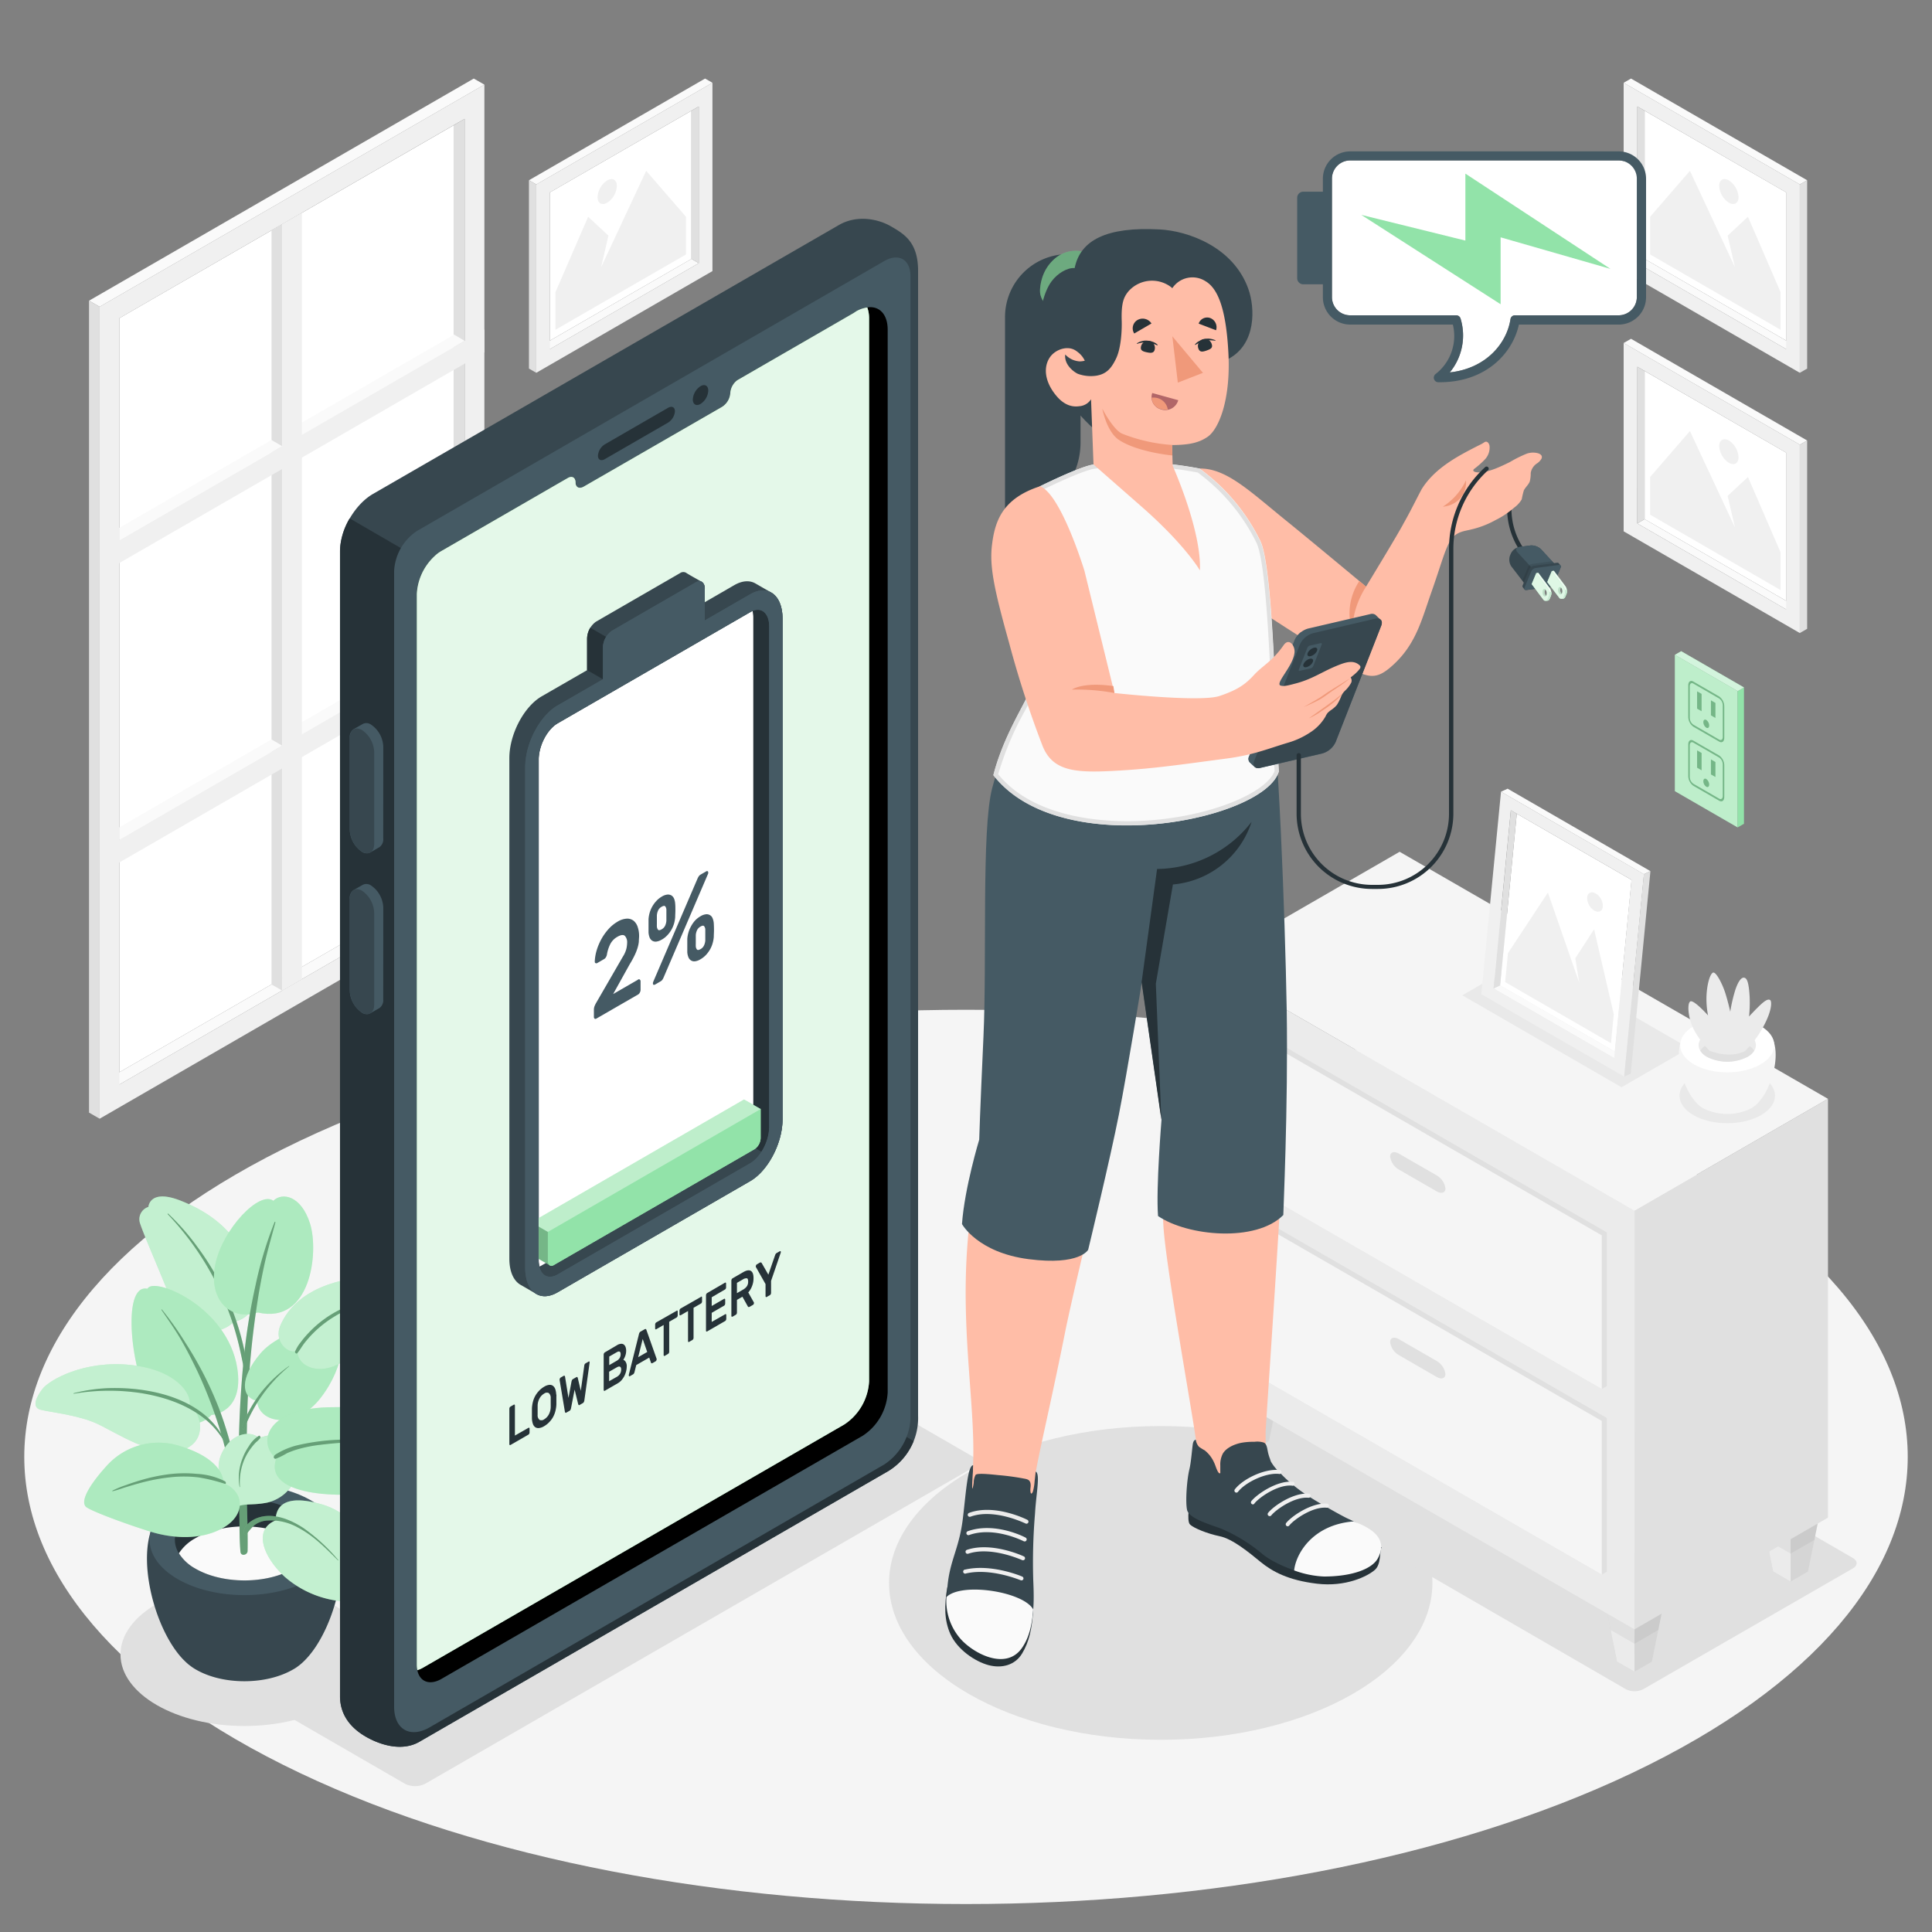
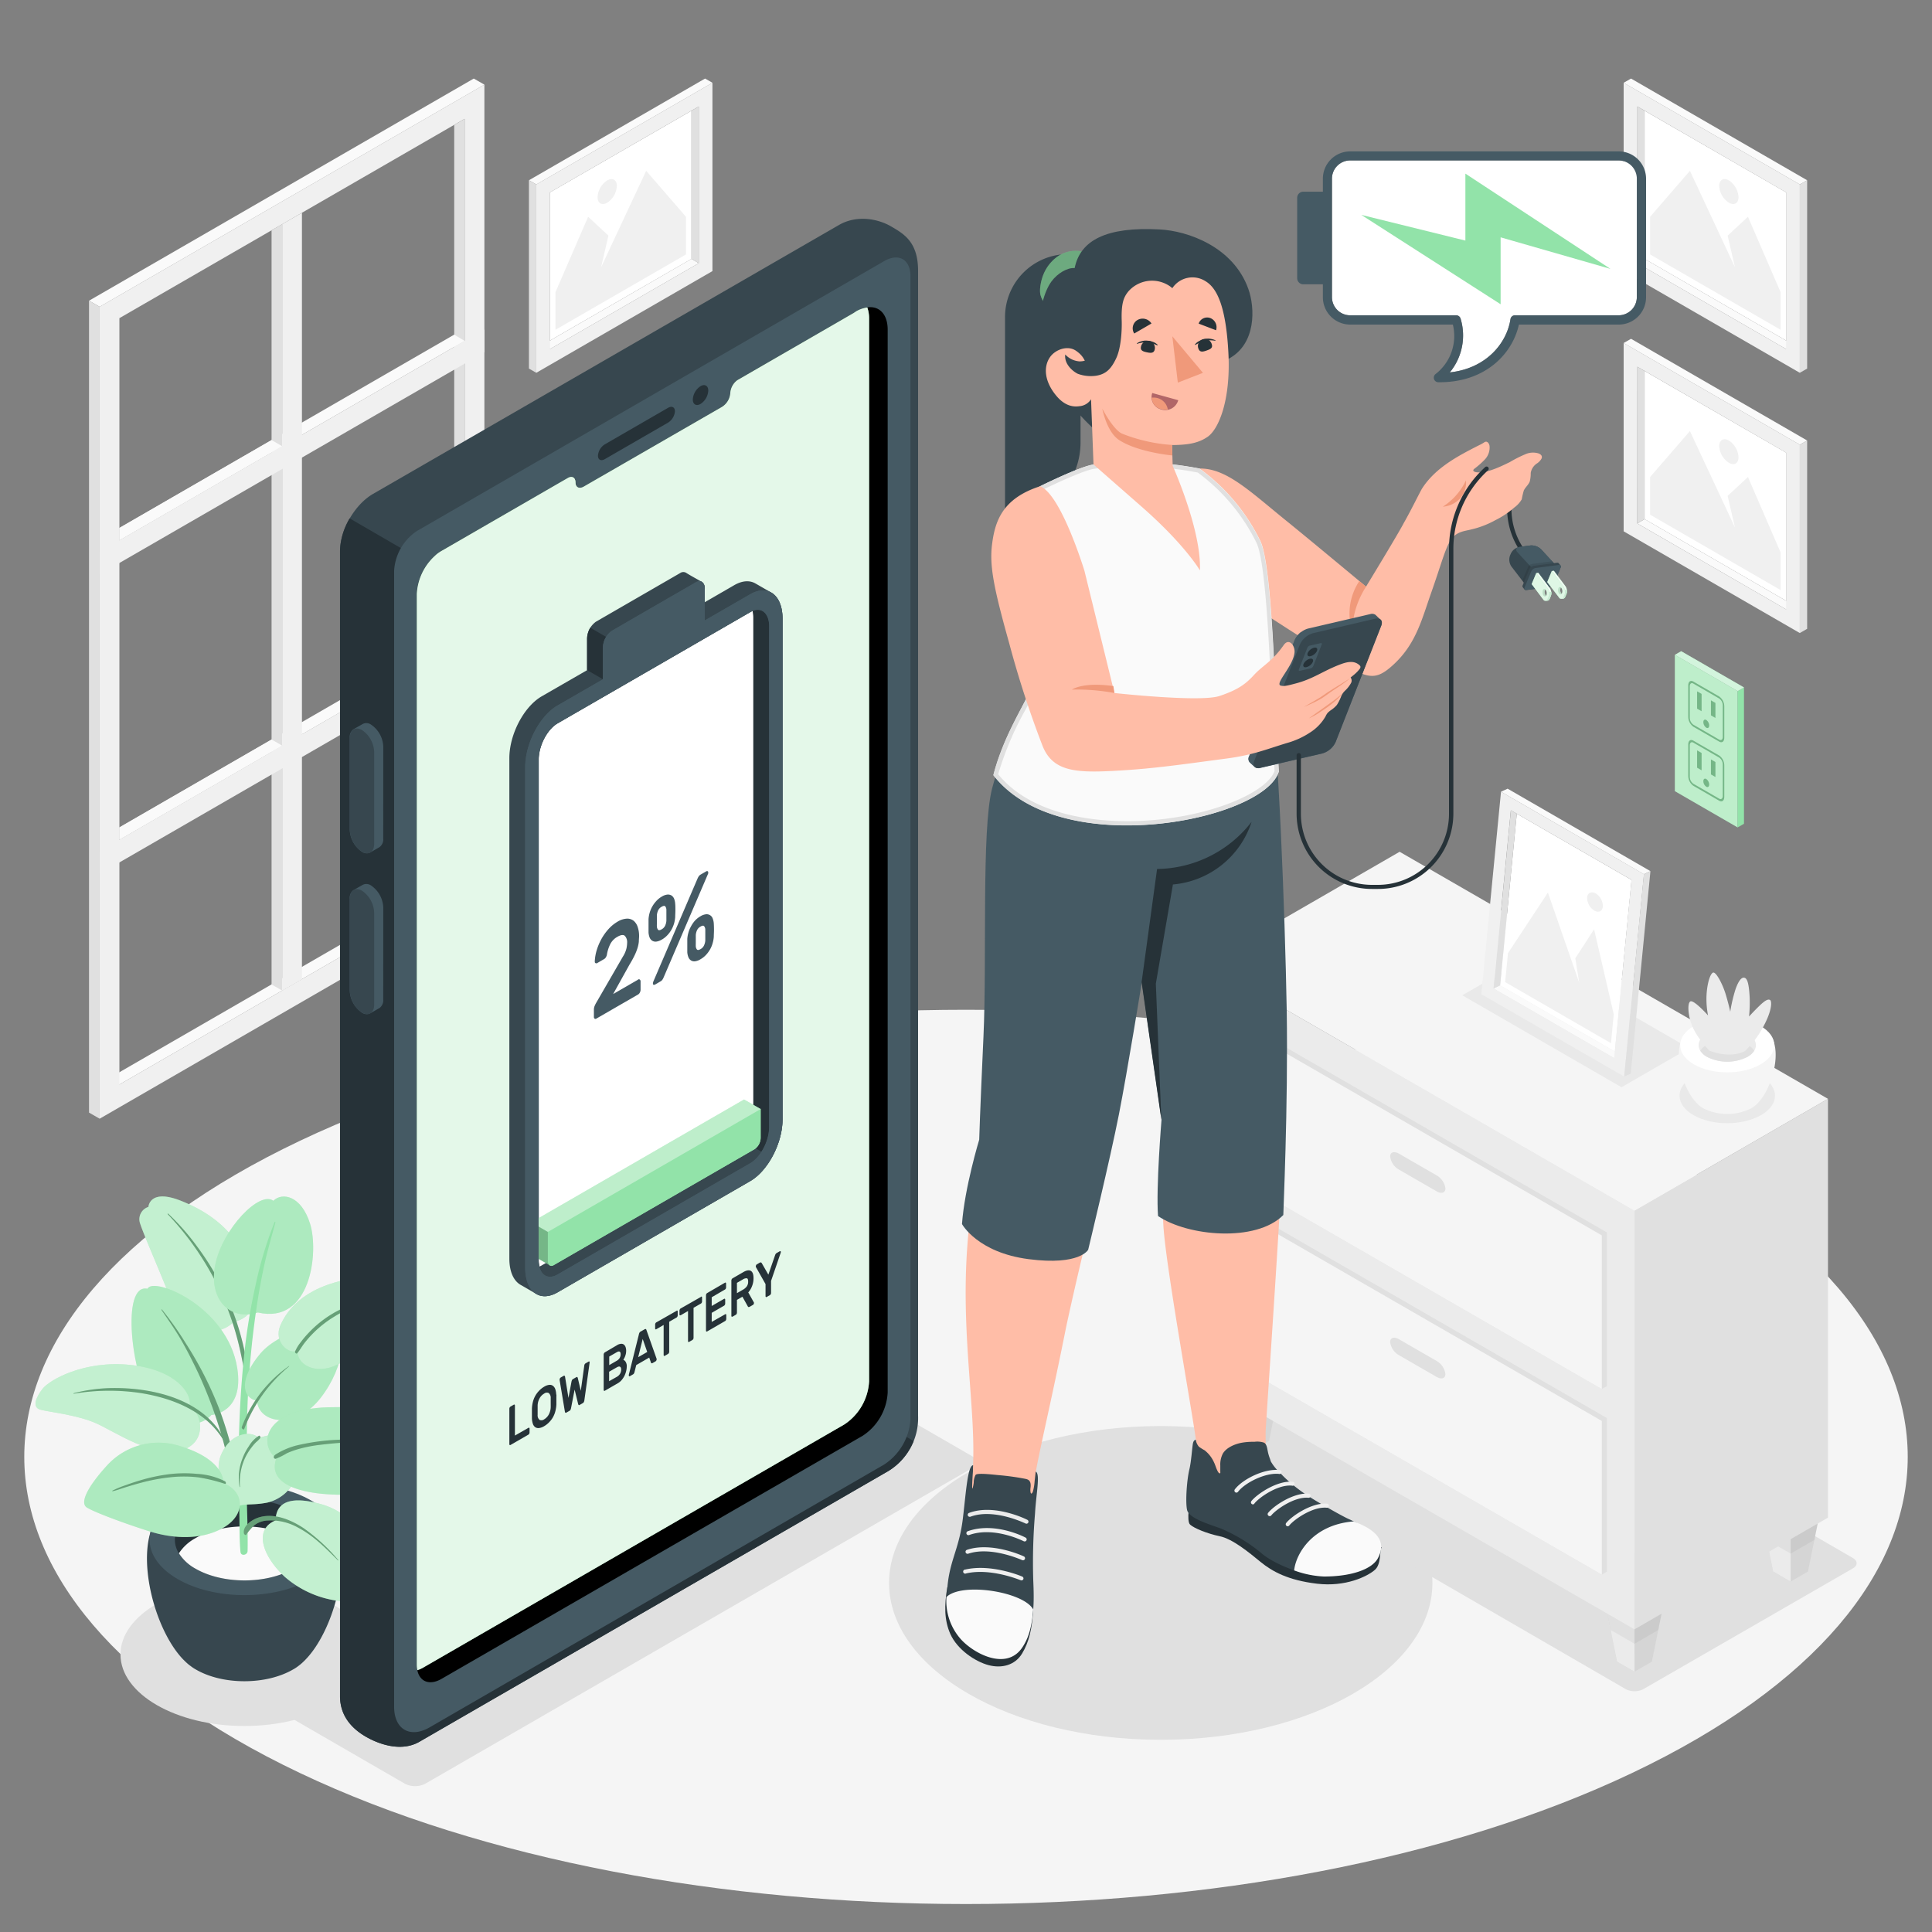
<svg xmlns="http://www.w3.org/2000/svg" viewBox="0 0 500 500">
  <rect x="0" y="0" width="500" height="500" fill="#808080" stroke="none" />
  <g id="Floor">
    <path id="floor" d="M77.66,458.87c-95.17-45.19-95.17-118.46,0-163.65s249.5-45.19,344.68,0,95.17,118.46,0,163.65S172.84,504.06,77.66,458.87Z" style="fill:#f5f5f5" />
  </g>
  <g id="Windows">
    <g id="Window">
      <g id="window">
        <g id="Frame">
          <polygon points="28.19 279.06 30.9 280.67 120.25 229.08 117.55 227.47 28.19 279.06" style="fill:#fafafa" />
-           <polygon points="117.55 227.47 30.9 277.49 30.9 82.34 117.55 32.34 117.55 227.47" style="fill:#fff" />
          <path d="M125.36,21.9,25.79,79.39V289.52L125.36,232Zm-5.11,207.18L30.9,280.67V82.34l89.35-51.59Z" style="fill:#f0f0f0" />
          <polygon points="120.25 229.08 117.55 227.47 117.55 32.34 120.25 30.75 120.25 229.08" style="fill:#e0e0e0" />
          <polygon points="30.9 214.15 30.9 217.32 120.25 165.74 117.55 164.12 30.9 214.15" style="fill:#fafafa" />
          <polygon points="30.9 136.63 30.9 139.81 120.25 88.22 117.55 86.6 30.9 136.63" style="fill:#fafafa" />
          <polygon points="125.36 21.9 122.61 20.33 23.04 77.82 25.79 79.39 125.36 21.9" style="fill:#fafafa" />
          <polygon points="23.04 77.82 25.79 79.39 25.79 289.52 23.04 287.94 23.04 77.82" style="fill:#e0e0e0" />
          <polygon points="70.28 59.6 73.03 58.01 73.03 256.36 70.28 254.78 70.28 59.6" style="fill:#e0e0e0" />
        </g>
        <polygon points="78.14 55.08 73.03 58.01 73.03 256.36 78.14 253.4 78.14 55.08" style="fill:#f0f0f0" />
        <polygon points="125.36 85.27 125.36 91.16 25.79 148.65 25.79 142.76 125.36 85.27" style="fill:#f0f0f0" />
        <polygon points="125.36 162.77 125.36 168.66 25.79 226.15 25.79 220.26 125.36 162.77" style="fill:#f0f0f0" />
        <polygon points="73.03 115.48 70.28 113.89 30.9 136.63 30.9 139.81 73.03 115.48" style="fill:#fafafa" />
        <polygon points="73.03 192.97 70.28 191.38 30.9 214.12 30.9 217.29 73.03 192.97" style="fill:#fafafa" />
      </g>
    </g>
  </g>
  <g id="Pictures">
    <g id="Picture">
      <g id="frame">
        <polygon points="464.12 89.23 462.25 90.34 423.74 68.11 425.62 67 464.12 89.23" style="fill:#fafafa" />
        <polygon points="425.62 67 462.25 88.14 462.25 49.78 425.62 28.65 425.62 67" style="fill:#fff" />
        <path d="M420.2,70.16l45.59,26.32V47.74L420.2,21.42Zm3.54-42.61,38.5,22.23V90.34L423.74,68.11Z" style="fill:#f0f0f0" />
        <polygon points="423.74 68.11 425.62 67 425.62 28.65 423.74 27.55 423.74 68.11" style="fill:#e0e0e0" />
        <polygon points="420.2 21.42 422.11 20.33 467.69 46.65 465.79 47.74 420.2 21.42" style="fill:#fafafa" />
        <polygon points="467.69 46.65 465.79 47.74 465.79 96.48 467.69 95.39 467.69 46.65" style="fill:#e0e0e0" />
      </g>
      <g id="Land">
        <polygon points="427.05 65.85 460.81 85.34 460.81 75.6 452.37 56.1 447.11 60.98 449 69.15 437.35 44.21 427.05 56.1 427.05 65.85" style="fill:#f0f0f0" />
        <path d="M447.43,46.69a5.51,5.51,0,0,1,2.5,4.32c0,1.6-1.12,2.24-2.5,1.45a5.54,5.54,0,0,1-2.5-4.33C444.93,46.54,446.05,45.89,447.43,46.69Z" style="fill:#f0f0f0" />
      </g>
    </g>
    <g id="picture">
      <g id="frame">
        <polygon points="464.12 156.58 462.25 157.7 423.74 135.47 425.62 134.35 464.12 156.58" style="fill:#fafafa" />
        <polygon points="425.62 134.35 462.25 155.49 462.25 117.14 425.62 96.01 425.62 134.35" style="fill:#fff" />
        <path d="M420.2,137.51l45.59,26.32V115.09L420.2,88.77Zm3.54-42.6,38.5,22.23V157.7l-38.51-22.23Z" style="fill:#f0f0f0" />
        <polygon points="423.74 135.47 425.62 134.35 425.62 96.01 423.74 94.91 423.74 135.47" style="fill:#e0e0e0" />
        <polygon points="420.2 88.77 422.11 87.68 467.69 114 465.79 115.09 420.2 88.77" style="fill:#fafafa" />
        <polygon points="467.69 114 465.79 115.09 465.79 163.83 467.69 162.74 467.69 114" style="fill:#e0e0e0" />
      </g>
      <g id="land">
        <polygon points="427.05 133.2 460.81 152.7 460.81 142.95 452.37 123.45 447.11 128.33 449 136.5 437.35 111.56 427.05 123.45 427.05 133.2" style="fill:#f0f0f0" />
        <path d="M447.43,114a5.52,5.52,0,0,1,2.5,4.33c0,1.59-1.12,2.24-2.5,1.44a5.52,5.52,0,0,1-2.5-4.33C444.93,113.89,446.05,113.25,447.43,114Z" style="fill:#f0f0f0" />
      </g>
    </g>
    <g id="picture">
      <g id="frame">
        <polygon points="140.46 89.23 142.33 90.34 180.84 68.11 178.96 67 140.46 89.23" style="fill:#fafafa" />
        <polygon points="178.96 67 142.33 88.14 142.33 49.78 178.96 28.65 178.96 67" style="fill:#fff" />
        <path d="M184.38,21.42,138.79,47.74V96.48l45.59-26.32Zm-3.54,46.69L142.33,90.34V49.78l38.51-22.23Z" style="fill:#f0f0f0" />
        <polygon points="180.84 68.11 178.96 67 178.96 28.65 180.84 27.55 180.84 68.11" style="fill:#e0e0e0" />
        <polygon points="184.38 21.42 182.47 20.33 136.89 46.65 138.79 47.74 184.38 21.42" style="fill:#fafafa" />
        <polygon points="136.89 46.65 138.79 47.74 138.79 96.48 136.89 95.39 136.89 46.65" style="fill:#e0e0e0" />
      </g>
      <g id="land">
        <polygon points="177.53 65.85 143.76 85.34 143.76 75.6 152.21 56.1 157.46 60.98 155.57 69.15 167.23 44.21 177.53 56.1 177.53 65.85" style="fill:#f0f0f0" />
        <path d="M157.15,46.69a5.51,5.51,0,0,0-2.5,4.32c0,1.6,1.12,2.24,2.5,1.45a5.53,5.53,0,0,0,2.49-4.33C159.64,46.54,158.53,45.89,157.15,46.69Z" style="fill:#f0f0f0" />
      </g>
    </g>
    <g id="picture">
      <g id="frame">
        <polygon points="140.46 156.58 142.33 157.7 180.84 135.47 178.96 134.35 140.46 156.58" style="fill:#fafafa" />
        <polygon points="178.96 134.35 142.33 155.49 142.33 117.14 178.96 96.01 178.96 134.35" style="fill:#fff" />
        <path d="M184.38,88.77l-45.59,26.32v48.74l45.59-26.32Zm-3.54,46.7L142.33,157.7V117.14l38.51-22.23Z" style="fill:#f0f0f0" />
        <polygon points="180.84 135.47 178.96 134.35 178.96 96.01 180.84 94.91 180.84 135.47" style="fill:#e0e0e0" />
        <polygon points="184.38 88.77 182.47 87.68 136.89 114 138.79 115.09 184.38 88.77" style="fill:#fafafa" />
        <polygon points="136.89 114 138.79 115.09 138.79 163.83 136.89 162.74 136.89 114" style="fill:#e0e0e0" />
      </g>
      <g id="land">
        <polygon points="177.53 133.2 143.76 152.7 143.76 142.95 152.21 123.45 157.46 128.33 155.57 136.5 167.23 111.56 177.53 123.45 177.53 133.2" style="fill:#f0f0f0" />
        <path d="M157.15,114a5.52,5.52,0,0,0-2.5,4.33c0,1.59,1.12,2.24,2.5,1.44a5.51,5.51,0,0,0,2.49-4.33C159.64,113.89,158.53,113.25,157.15,114Z" style="fill:#f0f0f0" />
      </g>
    </g>
  </g>
  <g id="Shadows">
    <ellipse id="Shadow" cx="63.25" cy="428.17" rx="32.07" ry="18.52" style="fill:#e0e0e0" />
    <ellipse id="shadow" cx="300.4" cy="409.66" rx="70.31" ry="40.6" style="fill:#e0e0e0" />
    <path id="shadow" d="M425.29,437.15l54.26-31.27c1.26-.73,1.26-1.91,0-2.65L367.63,338.42a5.07,5.07,0,0,0-4.57,0L308.8,369.68c-1.26.73-1.26,1.91,0,2.65l111.93,64.81A5,5,0,0,0,425.29,437.15Z" style="fill:#e0e0e0" />
    <path id="shadow" d="M110.05,461.63a5.87,5.87,0,0,1-5.26,0L75.16,444.5c-1.45-.84-1.45-2.2,0-3l141.56-81.74a5.8,5.8,0,0,1,5.26,0l29.63,17.12c1.45.84,1.46,2.21,0,3.06Z" style="fill:#e0e0e0" />
  </g>
  <g id="Furniture">
    <g id="Drawer">
      <g id="drawer">
        <polygon points="413.82 406.9 418.48 430.02 423.01 432.63 427.5 430.04 432.19 406.9 423 401.6 413.82 406.9" style="fill:#e0e0e0" />
        <polygon points="413.82 406.9 418.48 430.02 423.01 432.63 427.5 430.04 432.19 406.9 423 401.6 413.82 406.9" style="opacity:0.05" />
        <polygon points="423.01 432.63 423 412.21 413.82 406.9 418.48 430.02 423.01 432.63" style="fill:#ebebeb" />
        <polygon points="413.82 406.9 416.83 421.83 423.01 425.4 429.16 421.85 432.19 406.9 423 401.6 413.82 406.9" style="opacity:0.05" />
        <polygon points="454.22 383.57 458.88 406.69 463.41 409.31 467.9 406.71 472.6 383.57 463.41 378.27 454.22 383.57" style="fill:#e0e0e0" />
        <polygon points="454.22 383.57 458.88 406.69 463.41 409.31 467.9 406.71 472.6 383.57 463.41 378.27 454.22 383.57" style="opacity:0.05" />
        <polygon points="463.41 409.31 463.41 388.88 454.22 383.57 458.88 406.69 463.41 409.31" style="fill:#ebebeb" />
        <polygon points="454.22 383.57 457.23 398.5 463.41 402.07 469.57 398.52 472.6 383.57 463.41 378.27 454.22 383.57" style="opacity:0.05" />
        <polygon points="314.75 349.78 319.41 372.89 323.94 375.51 328.43 372.92 333.13 349.78 323.94 344.47 314.75 349.78" style="fill:#e0e0e0" />
        <polygon points="314.75 349.78 319.41 372.89 323.94 375.51 328.43 372.92 333.13 349.78 323.94 344.47 314.75 349.78" style="opacity:0.05" />
        <polygon points="323.94 375.51 323.94 355.08 314.75 349.78 319.41 372.89 323.94 375.51" style="fill:#ebebeb" />
        <polygon points="314.75 349.78 317.76 364.7 323.94 368.27 330.09 364.72 333.13 349.78 323.94 344.47 314.75 349.78" style="opacity:0.05" />
        <g id="Cabinet">
          <g id="cabinet">
            <polygon points="423.01 421.67 473.08 392.76 473.08 284.38 423.01 313.29 423.01 421.67" style="fill:#e0e0e0" />
            <polygon points="423.01 313.29 312.14 249.36 312.14 357.74 423.01 421.67 423.01 313.29" style="fill:#ebebeb" />
            <polygon points="312.14 249.36 423.01 313.29 473.08 284.38 362.22 220.44 312.14 249.36" style="fill:#f5f5f5" />
            <polygon points="415.85 366.98 319.3 311.31 319.3 351.08 317.98 351.84 414.54 407.51 415.86 406.75 415.85 366.98" style="fill:#e0e0e0" />
            <polygon points="414.54 367.74 317.98 312.06 317.98 351.84 414.54 407.51 414.54 367.74" style="fill:#f5f5f5" />
            <path d="M371.79,352.21l-9.74-5.62c-1.26-.73-2.28-.4-2.28.75a4.57,4.57,0,0,0,2.28,3.38l9.74,5.62c1.26.73,2.28.4,2.28-.74A4.59,4.59,0,0,0,371.79,352.21Z" style="fill:#e0e0e0" />
            <polygon points="415.86 318.95 319.3 263.28 319.3 303.05 317.98 303.81 414.54 359.49 415.86 358.73 415.86 318.95" style="fill:#e0e0e0" />
            <polygon points="414.54 319.71 317.98 264.04 317.98 303.81 414.54 359.49 414.54 319.71" style="fill:#f5f5f5" />
            <path d="M371.79,304.18l-9.73-5.61c-1.27-.73-2.29-.4-2.29.74a4.57,4.57,0,0,0,2.29,3.39l9.73,5.61c1.26.73,2.29.4,2.29-.74A4.63,4.63,0,0,0,371.79,304.18Z" style="fill:#e0e0e0" />
          </g>
        </g>
      </g>
      <g id="picture">
        <g id="frame">
          <path d="M378.44,257.58l41.21,23.8,17.5-10.11-41.21-23.79Z" style="opacity:0.05" />
          <polygon points="419.45 273.04 417.76 273.85 386.54 255.82 388.23 255.01 419.45 273.04" style="fill:#fafafa" />
          <polygon points="388.23 255.01 417.93 272.15 422.25 227.72 392.54 210.59 388.23 255.01" style="fill:#fff" />
          <path d="M383.36,257.3l37,21.34,5.1-52.4-37-21.34ZM391,209.7l31.23,18-4.49,46.13-31.22-18Z" style="fill:#f0f0f0" />
          <polygon points="386.54 255.82 388.23 255.01 392.54 210.59 391.02 209.7 386.54 255.82" style="fill:#e0e0e0" />
          <polygon points="388.46 204.9 390.17 204.11 427.13 225.45 425.43 226.24 388.46 204.9" style="fill:#fafafa" />
          <polygon points="427.13 225.45 425.43 226.24 420.33 278.64 422.04 277.85 427.13 225.45" style="fill:#e0e0e0" />
        </g>
        <g id="land">
          <polygon points="389.53 254.16 416.92 269.97 417.64 262.49 412.55 240.5 407.69 248 408.7 254.32 400.6 231 390.26 246.68 389.53 254.16" style="fill:#f0f0f0" />
          <path d="M413,231.24a3.86,3.86,0,0,1,1.81,3.39c-.12,1.22-1.12,1.69-2.24,1a3.84,3.84,0,0,1-1.81-3.38C410.85,231.06,411.85,230.6,413,231.24Z" style="fill:#f0f0f0" />
        </g>
      </g>
      <g id="Pot">
        <path id="shadow" d="M438.27,278.51c-4.82,2.79-4.82,7.3,0,10.09s12.65,2.78,17.48,0,4.82-7.3,0-10.09S443.1,275.72,438.27,278.51Z" style="opacity:0.05" />
        <path d="M454.86,285.54c4.21-4.29,6.68-15,2.58-18.4H436.58c-4.09,3.4-1.63,14.1,2.57,18.39l.12.12.14.14c.12.12.25.23.38.34l.1.08.32.24c.18.13.36.24.54.35a13.87,13.87,0,0,0,12.52,0h0l.55-.35.29-.23.13-.09.36-.33.17-.16Z" style="fill:#f5f5f5" />
        <path d="M438.39,265.51c-4.75,2.75-4.75,7.2,0,9.95s12.48,2.75,17.23,0,4.76-7.2,0-9.95S443.15,262.77,438.39,265.51Z" style="fill:#fff" />
        <path d="M441.77,267.46c-2.9,1.67-2.9,4.38,0,6.05a11.59,11.59,0,0,0,10.48,0c2.9-1.67,2.9-4.38,0-6.05A11.59,11.59,0,0,0,441.77,267.46Z" style="fill:#ebebeb" />
        <path d="M452.25,270.33a11.59,11.59,0,0,0-10.48,0,4.85,4.85,0,0,0-1.74,1.59,4.77,4.77,0,0,0,1.74,1.59,11.59,11.59,0,0,0,10.48,0,4.77,4.77,0,0,0,1.74-1.59A4.85,4.85,0,0,0,452.25,270.33Z" style="fill:#e0e0e0" />
        <path d="M442.41,271.92a23.63,23.63,0,0,1-3.79-5c-1.76-3.09-2.08-7.24-1.17-7.75s4.59,3.62,4.59,3.62a22,22,0,0,1-.39-5.28c.15-2.76.83-5.27,1.61-5.77s2.56,3,3.32,5.49,1.21,4.6,1.21,4.6a39.45,39.45,0,0,1,1.36-5.81c.92-2.61,1.75-3.2,2.4-2.95s1.07,1.48,1.26,5a34.63,34.63,0,0,1-.16,5s1.3-1.43,2.74-2.82c1.59-1.52,2.27-1.73,2.72-1.44s.58,2.66-1.88,7.1a24.67,24.67,0,0,1-4.63,6.09S448.21,274.11,442.41,271.92Z" style="fill:#ebebeb" />
      </g>
    </g>
  </g>
  <g id="Outlets">
    <g id="Oulet">
      <polygon points="433.46 169.47 449.7 178.85 449.7 214.13 433.46 204.75 433.46 169.47" style="fill:#92E3A9" />
      <polygon points="433.46 169.47 449.7 178.85 449.7 214.13 433.46 204.75 433.46 169.47" style="fill:#fff;opacity:0.4" />
      <polygon points="449.7 214.13 451.34 213.19 451.34 177.91 449.7 178.85 449.7 214.13" style="fill:#92E3A9" />
      <polygon points="451.34 177.91 435.09 168.53 433.46 169.47 449.7 178.85 451.34 177.91" style="fill:#92E3A9" />
      <polygon points="451.34 177.91 435.09 168.53 433.46 169.47 449.7 178.85 451.34 177.91" style="fill:#fff;opacity:0.6" />
      <path d="M442.79,200.42l1.16.66v-3.87l-1.16-.67Zm2.13-20.17-6.68-3.86c-.73-.42-1.32,0-1.32,1v8.16a3.16,3.16,0,0,0,1.32,2.52l6.68,3.85c.73.42,1.32,0,1.32-1v-8.16A3.16,3.16,0,0,0,444.92,180.25Zm.93,10.46c0,.68-.42,1-.93.7l-6.68-3.86a2.24,2.24,0,0,1-.93-1.78v-8.16c0-.68.42-1,.93-.7l6.68,3.86a2.22,2.22,0,0,1,.93,1.77Zm-4.27,10.9c-.41-.24-.75,0-.75.57a1.77,1.77,0,0,0,.75,1.42c.41.24.75,0,.75-.56A1.81,1.81,0,0,0,441.58,201.61Zm-2.37-2.93,1.16.67v-4.48l-1.16-.67Zm2.37-12.35c-.41-.24-.75,0-.75.56a1.81,1.81,0,0,0,.75,1.43c.41.24.75,0,.75-.57A1.79,1.79,0,0,0,441.58,186.33Zm3.34,9.2-6.68-3.85c-.73-.42-1.32,0-1.32,1v8.17a3.15,3.15,0,0,0,1.32,2.51l6.68,3.86c.73.42,1.32,0,1.32-1v-8.16A3.16,3.16,0,0,0,444.92,195.53Zm.93,10.46c0,.68-.42,1-.93.7l-6.68-3.85a2.26,2.26,0,0,1-.93-1.78V192.9c0-.69.42-1,.93-.71l6.68,3.86a2.24,2.24,0,0,1,.93,1.78Zm-3.06-20.86,1.16.67v-3.88l-1.16-.67Zm-3.58-1.73,1.16.66v-4.48l-1.16-.66Z" style="fill:#92E3A9" />
      <path d="M442.79,200.42l1.16.66v-3.87l-1.16-.67Zm2.13-20.17-6.68-3.86c-.73-.42-1.32,0-1.32,1v8.16a3.16,3.16,0,0,0,1.32,2.52l6.68,3.85c.73.42,1.32,0,1.32-1v-8.16A3.16,3.16,0,0,0,444.92,180.25Zm.93,10.46c0,.68-.42,1-.93.7l-6.68-3.86a2.24,2.24,0,0,1-.93-1.78v-8.16c0-.68.42-1,.93-.7l6.68,3.86a2.22,2.22,0,0,1,.93,1.77Zm-4.27,10.9c-.41-.24-.75,0-.75.57a1.77,1.77,0,0,0,.75,1.42c.41.24.75,0,.75-.56A1.81,1.81,0,0,0,441.58,201.61Zm-2.37-2.93,1.16.67v-4.48l-1.16-.67Zm2.37-12.35c-.41-.24-.75,0-.75.56a1.81,1.81,0,0,0,.75,1.43c.41.24.75,0,.75-.57A1.79,1.79,0,0,0,441.58,186.33Zm3.34,9.2-6.68-3.85c-.73-.42-1.32,0-1.32,1v8.17a3.15,3.15,0,0,0,1.32,2.51l6.68,3.86c.73.42,1.32,0,1.32-1v-8.16A3.16,3.16,0,0,0,444.92,195.53Zm.93,10.46c0,.68-.42,1-.93.7l-6.68-3.85a2.26,2.26,0,0,1-.93-1.78V192.9c0-.69.42-1,.93-.71l6.68,3.86a2.24,2.24,0,0,1,.93,1.78Zm-3.06-20.86,1.16.67v-3.88l-1.16-.67Zm-3.58-1.73,1.16.66v-4.48l-1.16-.66Z" style="opacity:0.2" />
    </g>
  </g>
  <g id="Plants">
    <g id="Plant">
      <g id="plant">
        <g id="pot">
          <path d="M47.43,429.49C39,420.76,34,398.08,42.26,391.15h42c8.25,6.93,3.28,29.6-5.17,38.33l-.23.24-.3.29c-.24.24-.49.46-.76.69l-.2.16-.64.49a10.13,10.13,0,0,1-1.1.7c-7,4.07-18.24,4.07-25.2,0h0a10.24,10.24,0,0,1-1.1-.71l-.6-.45-.25-.2c-.26-.22-.5-.44-.73-.66s-.23-.22-.34-.34Z" style="fill:#37474f" />
          <path d="M80.6,388.37c9.58,5.59,9.58,14.66,0,20.25s-25.12,5.6-34.7,0-9.58-14.66,0-20.25S71,382.77,80.6,388.37Z" style="fill:#455a64" />
          <path d="M76,391.06c7,4.1,7,10.76,0,14.87s-18.44,4.11-25.48,0-7-10.77,0-14.87S69,387,76,391.06Z" style="fill:#263238" />
          <path d="M50.51,398.12c7-4.11,18.45-4.11,25.48,0a11.75,11.75,0,0,1,4.22,3.9A11.68,11.68,0,0,1,76,405.93c-7,4.11-18.44,4.11-25.48,0A11.72,11.72,0,0,1,46.3,402,11.79,11.79,0,0,1,50.51,398.12Z" style="fill:#fafafa" />
        </g>
        <path d="M60.43,342.12c-3.22,3.48-12.16,4.44-15.87-5-3.47-8.83-7.22-17.21-8.29-20.45a3.34,3.34,0,0,1,2.14-4.32s.25-4.85,8.48-1.56,14,8.28,17.62,16.36S65.93,341,60.43,342.12Z" style="fill:#92E3A9" />
        <path d="M60.43,342.12c-3.22,3.48-12.16,4.44-15.87-5-3.47-8.83-7.22-17.21-8.29-20.45a3.34,3.34,0,0,1,2.14-4.32s.25-4.85,8.48-1.56,14,8.28,17.62,16.36S65.93,341,60.43,342.12Z" style="fill:#fff;opacity:0.45" />
        <path d="M64,354.57a45.39,45.39,0,0,0-.72-4.91,67.92,67.92,0,0,0-2.72-9.48A70,70,0,0,0,51,322.58a60.53,60.53,0,0,0-7.49-8.5c-.09-.08-.15.11-.09.17a74.85,74.85,0,0,1,11.73,16.22A75.37,75.37,0,0,1,62,348.85c.4,1.79.79,3.59,1.12,5.4s.52,3.69.83,5.52c0,.19.32.3.33.05A34.18,34.18,0,0,0,64,354.57Z" style="fill:#92E3A9" />
        <path d="M64,354.57a45.39,45.39,0,0,0-.72-4.91,67.92,67.92,0,0,0-2.72-9.48A70,70,0,0,0,51,322.58a60.53,60.53,0,0,0-7.49-8.5c-.09-.08-.15.11-.09.17a74.85,74.85,0,0,1,11.73,16.22A75.37,75.37,0,0,1,62,348.85c.4,1.79.79,3.59,1.12,5.4s.52,3.69.83,5.52c0,.19.32.3.33.05A34.18,34.18,0,0,0,64,354.57Z" style="opacity:0.3" />
        <path d="M66.74,339.67c-7.39,2.29-12.88-3.48-11-12.52s11.4-19.09,15-16.39c2.24-2.24,7.18-1.44,9.5,5.91S80.46,342.88,66.74,339.67Z" style="fill:#92E3A9" />
        <path d="M66.74,339.67c-7.39,2.29-12.88-3.48-11-12.52s11.4-19.09,15-16.39c2.24-2.24,7.18-1.44,9.5,5.91S80.46,342.88,66.74,339.67Z" style="fill:#fff;opacity:0.25" />
        <path d="M71.07,316.26a98.79,98.79,0,0,0-4.91,16.25,158.19,158.19,0,0,0-2.85,17,263.4,263.4,0,0,0-1.48,33.35q0,4.61.12,9.23c.06,3.16,0,6.37.28,9.52.1,1.21,1.82.89,1.85-.22.1-5.54-.2-11.1-.26-16.64s0-11,.11-16.44a230.74,230.74,0,0,1,3-33.3c.53-3.07,1.11-6.13,1.82-9.16.76-3.18,1.68-6.32,2.52-9.49C71.29,316.26,71.14,316.09,71.07,316.26Z" style="fill:#92E3A9" />
-         <path d="M71.07,316.26a98.79,98.79,0,0,0-4.91,16.25,158.19,158.19,0,0,0-2.85,17,263.4,263.4,0,0,0-1.48,33.35q0,4.61.12,9.23c.06,3.16,0,6.37.28,9.52.1,1.21,1.82.89,1.85-.22.1-5.54-.2-11.1-.26-16.64s0-11,.11-16.44a230.74,230.74,0,0,1,3-33.3c.53-3.07,1.11-6.13,1.82-9.16.76-3.18,1.68-6.32,2.52-9.49C71.29,316.26,71.14,316.09,71.07,316.26Z" style="opacity:0.3" />
        <path d="M54.71,366.2c-3.23,3.65-10.62,3.33-15.59-3.19s-7.94-31-.95-29.48c1.47-3.28,20.77,4.58,23.24,20.59C63.21,365.75,54.71,366.2,54.71,366.2Z" style="fill:#92E3A9" />
        <path d="M54.71,366.2c-3.23,3.65-10.62,3.33-15.59-3.19s-7.94-31-.95-29.48c1.47-3.28,20.77,4.58,23.24,20.59C63.21,365.75,54.71,366.2,54.71,366.2Z" style="fill:#fff;opacity:0.25" />
        <path d="M60.48,377.79a34.32,34.32,0,0,0-.95-4.48q-1.22-4.5-2.87-8.87A93.56,93.56,0,0,0,48,347.52a84.24,84.24,0,0,0-6.12-8.64c-.06-.08-.12.09-.08.14,1.72,2.52,3.47,5,5,7.63s3,5.54,4.37,8.41a116.75,116.75,0,0,1,6.37,17.07c.47,1.66.86,3.34,1.35,5s1.15,3.4,1.58,5.14c.06.26.39.35.35,0C60.73,380.79,60.68,379.28,60.48,377.79Z" style="fill:#92E3A9" />
        <path d="M60.48,377.79a34.32,34.32,0,0,0-.95-4.48q-1.22-4.5-2.87-8.87A93.56,93.56,0,0,0,48,347.52a84.24,84.24,0,0,0-6.12-8.64c-.06-.08-.12.09-.08.14,1.72,2.52,3.47,5,5,7.63s3,5.54,4.37,8.41a116.75,116.75,0,0,1,6.37,17.07c.47,1.66.86,3.34,1.35,5s1.15,3.4,1.58,5.14c.06.26.39.35.35,0C60.73,380.79,60.68,379.28,60.48,377.79Z" style="opacity:0.3" />
        <path d="M66.53,362.57c-4.23-1-4.44-6,.84-12.26S86,341.38,86.58,344c3,0,3,9.26-3.59,17.76S66.92,368.29,66.53,362.57Z" style="fill:#92E3A9" />
        <path d="M66.53,362.57c-4.23-1-4.44-6,.84-12.26S86,341.38,86.58,344c3,0,3,9.26-3.59,17.76S66.92,368.29,66.53,362.57Z" style="fill:#fff;opacity:0.25" />
        <path d="M74.8,353.52a34.63,34.63,0,0,0-7.31,6.94,34.19,34.19,0,0,0-4.91,8.84c-.14.36.48.89.63.5a39,39,0,0,1,11.61-16.19S74.85,353.48,74.8,353.52Z" style="fill:#92E3A9" />
        <path d="M74.8,353.52a34.63,34.63,0,0,0-7.31,6.94,34.19,34.19,0,0,0-4.91,8.84c-.14.36.48.89.63.5a39,39,0,0,1,11.61-16.19S74.85,353.48,74.8,353.52Z" style="opacity:0.3" />
        <path d="M71.35,393.47c-5.85,2.37-3.34,9.34,2.37,14.63a26.18,26.18,0,0,0,17.8,6.41c3.93-.28,4.93-.82,4.93-.82s.63-6,0-9.68a18.7,18.7,0,0,0-13.78-14.85C73.54,386.69,71.35,390,71.35,393.47Z" style="fill:#92E3A9" />
        <path d="M71.35,393.47c-5.85,2.37-3.34,9.34,2.37,14.63a26.18,26.18,0,0,0,17.8,6.41c3.93-.28,4.93-.82,4.93-.82s.63-6,0-9.68a18.7,18.7,0,0,0-13.78-14.85C73.54,386.69,71.35,390,71.35,393.47Z" style="fill:#fff;opacity:0.45" />
        <path d="M87.55,403.76a47.59,47.59,0,0,0-9-8.29c-3.33-2.19-7.77-4.06-11.77-2.69-1.55.53-3.95,2.07-3.66,4,0,.19.37.67.59.4a15.94,15.94,0,0,1,2.11-2.45A6.18,6.18,0,0,1,69,393.52a14.47,14.47,0,0,1,8.2,1.86c4,2.1,7.15,5.35,10.3,8.47C87.53,403.89,87.57,403.79,87.55,403.76Z" style="fill:#92E3A9" />
        <path d="M87.55,403.76a47.59,47.59,0,0,0-9-8.29c-3.33-2.19-7.77-4.06-11.77-2.69-1.55.53-3.95,2.07-3.66,4,0,.19.37.67.59.4a15.94,15.94,0,0,1,2.11-2.45A6.18,6.18,0,0,1,69,393.52a14.47,14.47,0,0,1,8.2,1.86c4,2.1,7.15,5.35,10.3,8.47C87.53,403.89,87.57,403.79,87.55,403.76Z" style="opacity:0.3" />
        <path d="M49.08,363.52c.55-2.67-3.29-9-15.29-10.27s-21,3.87-22.79,6.19-2.72,4.77-.55,5.38,9.67,1.34,14.59,3.6,14.92,9,21.75,7S52.47,366.16,49.08,363.52Z" style="fill:#92E3A9" />
        <path d="M49.08,363.52c.55-2.67-3.29-9-15.29-10.27s-21,3.87-22.79,6.19-2.72,4.77-.55,5.38,9.67,1.34,14.59,3.6,14.92,9,21.75,7S52.47,366.16,49.08,363.52Z" style="fill:#fff;opacity:0.45" />
        <path d="M58.2,372.8c-5.06-10.44-18.1-13.63-28.76-13.58a42.37,42.37,0,0,0-10.39,1.35s-.05.13,0,.13a54.94,54.94,0,0,1,17.36-.18c5.65.92,11.21,2.68,15.86,6.12A21.44,21.44,0,0,1,58,373C58.1,373.25,58.3,373,58.2,372.8Z" style="fill:#92E3A9" />
        <path d="M58.2,372.8c-5.06-10.44-18.1-13.63-28.76-13.58a42.37,42.37,0,0,0-10.39,1.35s-.05.13,0,.13a54.94,54.94,0,0,1,17.36-.18c5.65.92,11.21,2.68,15.86,6.12A21.44,21.44,0,0,1,58,373C58.1,373.25,58.3,373,58.2,372.8Z" style="opacity:0.3" />
        <path d="M77,349.52c-.15,4.2,5.75,6.63,11.46,3s11.7-7.16,17-8.53,7.8-5.69,6.13-7.78-4.33-7.36-18.25-5.64-18.85,8-20.76,12.42S74.93,350.73,77,349.52Z" style="fill:#92E3A9" />
        <path d="M77,349.52c-.15,4.2,5.75,6.63,11.46,3s11.7-7.16,17-8.53,7.8-5.69,6.13-7.78-4.33-7.36-18.25-5.64-18.85,8-20.76,12.42S74.93,350.73,77,349.52Z" style="fill:#fff;opacity:0.45" />
        <path d="M99.67,336.21a15.12,15.12,0,0,0-6,.62,30.22,30.22,0,0,0-5.11,1.83,28.41,28.41,0,0,0-8.7,6.3,23.25,23.25,0,0,0-2,2.37,10.18,10.18,0,0,0-1.49,2.43c-.1.28.31.73.55.45.69-.8,1.21-1.77,1.85-2.6A28.83,28.83,0,0,1,81.08,345a28.47,28.47,0,0,1,5.37-4.22,32.28,32.28,0,0,1,5.94-2.89,32.71,32.71,0,0,1,3.46-1,11.9,11.9,0,0,1,3.79-.53C99.7,336.37,99.74,336.22,99.67,336.21Z" style="fill:#92E3A9" />
        <path d="M99.67,336.21a15.12,15.12,0,0,0-6,.62,30.22,30.22,0,0,0-5.11,1.83,28.41,28.41,0,0,0-8.7,6.3,23.25,23.25,0,0,0-2,2.37,10.18,10.18,0,0,0-1.49,2.43c-.1.28.31.73.55.45.69-.8,1.21-1.77,1.85-2.6A28.83,28.83,0,0,1,81.08,345a28.47,28.47,0,0,1,5.37-4.22,32.28,32.28,0,0,1,5.94-2.89,32.71,32.71,0,0,1,3.46-1,11.9,11.9,0,0,1,3.79-.53C99.7,336.37,99.74,336.22,99.67,336.21Z" style="opacity:0.3" />
        <path d="M67,372.16c-2-2-7.24-1.5-9.75,4.27S60,388.5,60.63,390.27c2.41-1.4,4.29-.56,8.55-1.4a10.62,10.62,0,0,0,8.16-10.6C77.06,373,74.83,369.51,67,372.16Z" style="fill:#92E3A9" />
        <path d="M67,372.16c-2-2-7.24-1.5-9.75,4.27S60,388.5,60.63,390.27c2.41-1.4,4.29-.56,8.55-1.4a10.62,10.62,0,0,0,8.16-10.6C77.06,373,74.83,369.51,67,372.16Z" style="fill:#fff;opacity:0.45" />
        <path d="M67,371.58a7.88,7.88,0,0,0-2.58,2.68,14.58,14.58,0,0,0-1.68,3.23,13.6,13.6,0,0,0-.73,7.33c0,.1.09,0,.09-.05a15,15,0,0,1,1.23-7.25,14.37,14.37,0,0,1,1.76-2.91,13.75,13.75,0,0,1,1.17-1.36,7.41,7.41,0,0,0,1.12-1.12C67.48,371.91,67.26,371.44,67,371.58Z" style="fill:#92E3A9" />
        <path d="M67,371.58a7.88,7.88,0,0,0-2.58,2.68,14.58,14.58,0,0,0-1.68,3.23,13.6,13.6,0,0,0-.73,7.33c0,.1.09,0,.09-.05a15,15,0,0,1,1.23-7.25,14.37,14.37,0,0,1,1.76-2.91,13.75,13.75,0,0,1,1.17-1.36,7.41,7.41,0,0,0,1.12-1.12C67.48,371.91,67.26,371.44,67,371.58Z" style="opacity:0.3" />
        <path d="M57.86,383.84c-.18-4.29-4.83-7.69-11.45-9.65a18,18,0,0,0-18.59,4.94c-4.83,5.25-7.33,9.72-5.36,11s10.72,4.47,16.45,6.25,13.22,2.33,19-1.07S63.22,386,57.86,383.84Z" style="fill:#92E3A9" />
        <path d="M57.86,383.84c-.18-4.29-4.83-7.69-11.45-9.65a18,18,0,0,0-18.59,4.94c-4.83,5.25-7.33,9.72-5.36,11s10.72,4.47,16.45,6.25,13.22,2.33,19-1.07S63.22,386,57.86,383.84Z" style="fill:#fff;opacity:0.25" />
        <path d="M58.22,383.36A18,18,0,0,0,51,381.44a33.33,33.33,0,0,0-7.2.08,45.21,45.21,0,0,0-7.46,1.58c-1.27.38-2.53.79-3.78,1.25a25.45,25.45,0,0,0-3.46,1.43s-.07.16,0,.15c1.21-.26,2.39-.73,3.58-1.09s2.56-.77,3.85-1.11a49.6,49.6,0,0,1,7.35-1.39,32.65,32.65,0,0,1,7.46,0A44.86,44.86,0,0,1,58.16,384C58.62,384.15,58.48,383.51,58.22,383.36Z" style="fill:#92E3A9" />
        <path d="M58.22,383.36A18,18,0,0,0,51,381.44a33.33,33.33,0,0,0-7.2.08,45.21,45.21,0,0,0-7.46,1.58c-1.27.38-2.53.79-3.78,1.25a25.45,25.45,0,0,0-3.46,1.43s-.07.16,0,.15c1.21-.26,2.39-.73,3.58-1.09s2.56-.77,3.85-1.11a49.6,49.6,0,0,1,7.35-1.39,32.65,32.65,0,0,1,7.46,0A44.86,44.86,0,0,1,58.16,384C58.62,384.15,58.48,383.51,58.22,383.36Z" style="opacity:0.3" />
        <path d="M71.5,377.45c-4.72-3.75-3.15-12.76,13.4-13.25s28.36,3.84,27.84,9.16c2.66,2.66,1.31,10.12-12.08,12.45S68.09,387,71.5,377.45Z" style="fill:#92E3A9" />
        <path d="M71.5,377.45c-4.72-3.75-3.15-12.76,13.4-13.25s28.36,3.84,27.84,9.16c2.66,2.66,1.31,10.12-12.08,12.45S68.09,387,71.5,377.45Z" style="fill:#fff;opacity:0.25" />
        <path d="M105,373.42a71.06,71.06,0,0,0-14.79-.86,56.88,56.88,0,0,0-13.64,1.57,19.55,19.55,0,0,0-3.33,1.23,15.53,15.53,0,0,0-1.45.78c-.38.23-.8.43-.93.87a.44.44,0,0,0,.49.52,18,18,0,0,0,2.89-1.43,22.38,22.38,0,0,1,2.87-1.05,36.09,36.09,0,0,1,5.75-1.13,103.43,103.43,0,0,1,14-.77c2.72,0,5.43.24,8.14.46C105,373.62,105,373.43,105,373.42Z" style="fill:#92E3A9" />
        <path d="M105,373.42a71.06,71.06,0,0,0-14.79-.86,56.88,56.88,0,0,0-13.64,1.57,19.55,19.55,0,0,0-3.33,1.23,15.53,15.53,0,0,0-1.45.78c-.38.23-.8.43-.93.87a.44.44,0,0,0,.49.52,18,18,0,0,0,2.89-1.43,22.38,22.38,0,0,1,2.87-1.05,36.09,36.09,0,0,1,5.75-1.13,103.43,103.43,0,0,1,14-.77c2.72,0,5.43.24,8.14.46C105,373.62,105,373.43,105,373.42Z" style="opacity:0.3" />
      </g>
    </g>
  </g>
  <g id="Device">
    <g id="Mobile">
      <path d="M237.6,366.41V70.08c0-7.51-3.73-9.58-7-11.49s-8.77-3.08-13.48-.36L96.53,127.83C91.82,130.55,88,137.16,88,142.6V438.93c0,5.43,3.41,8.64,6.73,10.55s9.09,4,13.8,1.3l120.55-69.6A16.06,16.06,0,0,0,237.6,366.41Z" style="fill:#37474f" />
      <path d="M229.93,369.17,106,440.74l0-297.59-15.51-9a17.44,17.44,0,0,0-2.5,8.4V438.93c0,5.43,3.41,8.64,6.73,10.55s9.09,4,13.8,1.3l120.55-69.6a16.26,16.26,0,0,0,7.38-8.24l-.48-.28Z" style="fill:#263238" />
      <path d="M228.85,67.56,108,137.36a13.25,13.25,0,0,0-6,10.36v294c0,5.84,4.15,8.23,9.2,5.31L228.85,379a15.06,15.06,0,0,0,6.78-11.75V71.47C235.63,67.16,232.58,65.4,228.85,67.56Z" style="fill:#455a64" />
      <path d="M229.73,85.31V360.38a14.27,14.27,0,0,1-6.43,11.17l-109,62.92c-3.56,2.07-6.44.41-6.44-3.71V153.7a14.36,14.36,0,0,1,4.52-9.7c.2-.19.4-.38.61-.56a10.08,10.08,0,0,1,1.31-.89L145,124.85l2-1.15c1.1-.64,2-.13,2,1.15s.95,1.76,2.14,1.07l35.72-20.62a4.61,4.61,0,0,0,2.14-3.54,4.51,4.51,0,0,1,1.79-3.34l.21-.13,30-17.31.64-.37C226.07,78,229.73,80.13,229.73,85.31Z" />
      <path d="M220.94,81,191,98.29l-.21.13a4.51,4.51,0,0,0-1.79,3.34,4.61,4.61,0,0,1-2.14,3.54L151.1,125.92c-1.19.69-2.14.2-2.14-1.07s-.9-1.79-2-1.15l-2,1.15-30.65,17.7a10.08,10.08,0,0,0-1.31.89c-.21.18-.41.37-.61.56a14.36,14.36,0,0,0-4.52,9.7V430.76a7.52,7.52,0,0,0,.14,1.48,7.51,7.51,0,0,0,1.48-.65l109-62.93a14.27,14.27,0,0,0,6.43-11.16V82.43a8.2,8.2,0,0,0-.47-2.86,8.12,8.12,0,0,0-2.86,1Z" style="fill:#92E3A9" />
      <path d="M220.94,81,191,98.29l-.21.13a4.51,4.51,0,0,0-1.79,3.34,4.61,4.61,0,0,1-2.14,3.54L151.1,125.92c-1.19.69-2.14.2-2.14-1.07s-.9-1.79-2-1.15l-2,1.15-30.65,17.7a10.08,10.08,0,0,0-1.31.89c-.21.18-.41.37-.61.56a14.36,14.36,0,0,0-4.52,9.7V430.76a7.52,7.52,0,0,0,.14,1.48,7.51,7.51,0,0,0,1.48-.65l109-62.93a14.27,14.27,0,0,0,6.43-11.16V82.43a8.2,8.2,0,0,0-.47-2.86,8.12,8.12,0,0,0-2.86,1Z" style="fill:#fff;opacity:0.75" />
      <path d="M156.52,115l16.38-9.46c1-.56,1.77-.16,1.77.9a3.81,3.81,0,0,1-1.77,2.93l-16.38,9.46c-1,.56-1.77.16-1.77-.9A3.78,3.78,0,0,1,156.52,115Z" style="fill:#263238" />
      <path d="M181.3,99.94c1.1-.63,2-.12,2,1.15a4.39,4.39,0,0,1-2,3.45c-1.1.64-2,.13-2-1.15A4.41,4.41,0,0,1,181.3,99.94Z" style="fill:#263238" />
      <path d="M99.19,193.24a7.19,7.19,0,0,0-3.15-5.7,2.07,2.07,0,0,0-2.16-.18c-.4.24-1.95,1.1-2.37,1.35a2.47,2.47,0,0,0-1,2.24v23.79a7.18,7.18,0,0,0,3.15,5.69,2.12,2.12,0,0,0,2.08.23c.44-.23,2-1.15,2.44-1.4a2.45,2.45,0,0,0,1-2.24Z" style="fill:#455a64" />
      <path d="M96.84,194.59v23.79c0,2.14-1.41,3.06-3.15,2.05a7.18,7.18,0,0,1-3.15-5.69V191c0-2.14,1.41-3.06,3.15-2.06A7.2,7.2,0,0,1,96.84,194.59Z" style="fill:#37474f" />
      <path d="M99.19,234.87a7.22,7.22,0,0,0-3.15-5.7,2.12,2.12,0,0,0-2.16-.18c-.4.24-1.95,1.11-2.37,1.36a2.44,2.44,0,0,0-1,2.23v23.79a7.22,7.22,0,0,0,3.15,5.7,2.14,2.14,0,0,0,2.08.22c.44-.23,2-1.15,2.44-1.39a2.48,2.48,0,0,0,1-2.24Z" style="fill:#455a64" />
      <path d="M96.84,236.22V260c0,2.14-1.41,3.06-3.15,2.06a7.22,7.22,0,0,1-3.15-5.7V232.58c0-2.14,1.41-3.06,3.15-2.06A7.22,7.22,0,0,1,96.84,236.22Z" style="fill:#37474f" />
    </g>
  </g>
  <g id="Battery">
    <g id="low-battery">
      <g id="battery">
        <path d="M199.06,162.13V291.67c0,3.62-2.21,7.82-4.91,9.38L144.3,329.83c-2.71,1.57-4.91-.09-4.91-3.71V196.58c0-3.62,2.2-7.82,4.91-9.39l49.85-28.78C196.85,156.85,199.06,158.51,199.06,162.13Z" style="fill:#fff" />
        <path d="M195.51,151c-1.47-.85-3.38-.77-5.47.43l-7.64,4.42v-3.42a2.06,2.06,0,0,0-.78-1.85c-.41-.24-3.6-2-4.05-2.34a1.45,1.45,0,0,0-1.57.08l-21.76,12.57a5.5,5.5,0,0,0-2.3,4.39v8.16l-11.75,6.77c-4.61,2.67-8.37,9.84-8.37,16V325.75c0,3.38,1.13,5.75,2.91,6.77l4.09,2.36c1.47.85,3.39.78,5.48-.43l49.85-28.78c4.61-2.66,8.37-9.83,8.37-16V160.13c0-3.38-1.13-5.75-2.91-6.77ZM195,289.3c0,3.62-2.21,7.82-4.91,9.38l-49.85,28.78a3.52,3.52,0,0,1-.62.3,6.86,6.86,0,0,1-.18-1.64V196.58c0-3.62,2.2-7.82,4.91-9.39l49.85-28.78c.21-.12.42-.21.62-.3a7,7,0,0,1,.18,1.65Z" style="fill:#37474f" />
        <path d="M156.86,164.82a5.78,5.78,0,0,0-.82,2.82v8.15l-4.11-2.37v-8.15a5.8,5.8,0,0,1,.83-2.82Z" style="fill:#263238" />
        <path d="M194.15,153.79l-11.75,6.78v-8.15c0-1.69-1-2.47-2.3-1.74l-21.76,12.57a5.5,5.5,0,0,0-2.3,4.39v8.16l-11.74,6.77c-4.62,2.67-8.38,9.84-8.38,16V328.12c0,6.17,3.76,9,8.38,6.33l49.85-28.78c4.61-2.66,8.37-9.83,8.37-16V160.13C202.52,154,198.76,151.13,194.15,153.79Zm4.91,137.88c0,3.62-2.21,7.82-4.91,9.38L144.3,329.83c-2.71,1.57-4.91-.09-4.91-3.71V196.58c0-3.62,2.2-7.82,4.91-9.39l49.85-28.78c2.7-1.56,4.91.1,4.91,3.72Z" style="fill:#455a64" />
        <path d="M194.77,158.11a7.49,7.49,0,0,1,.18,1.64V289.3a12.42,12.42,0,0,1-2,6.38l4.11,2.37a12.42,12.42,0,0,0,2-6.38V162.12C199.06,158.79,197.18,157.12,194.77,158.11Z" style="fill:#263238" />
        <path d="M192.56,284.55l-55.07,31.8v7.46A1.33,1.33,0,0,0,138,325c.27.16,4,2.3,4.3,2.48a1,1,0,0,0,1-.08l52.05-30.05a3.64,3.64,0,0,0,1.51-2.89V287Z" style="fill:#92E3A9" />
        <path d="M141.78,318.82v7.47c0,1.11.68,1.62,1.51,1.14l52.05-30.05a3.64,3.64,0,0,0,1.51-2.89V287Z" style="fill:#92E3A9" />
        <polygon points="137.49 316.35 141.78 318.82 196.85 287.03 192.56 284.55 137.49 316.35" style="fill:#fff;opacity:0.4" />
        <path d="M141.78,326.29v-7.47l-4.28-2.47v7.46A1.31,1.31,0,0,0,138,325c.24.15,3.52,2,4.2,2.43A1.43,1.43,0,0,1,141.78,326.29Z" style="opacity:0.2" />
        <path d="M194.15,153.79l-11.75,6.78v-8.15c0-1.69-1-2.47-2.3-1.74l-21.76,12.57a5.5,5.5,0,0,0-2.3,4.39v8.16l-11.74,6.77c-4.62,2.67-8.38,9.84-8.38,16V328.12c0,6.17,3.76,9,8.38,6.33l49.85-28.78c4.61-2.66,8.37-9.83,8.37-16V160.13C202.52,154,198.76,151.13,194.15,153.79Zm4.91,137.88c0,3.62-2.21,7.82-4.91,9.38L144.3,329.83c-2.71,1.57-4.91-.09-4.91-3.71V196.58c0-3.62,2.2-7.82,4.91-9.39l49.85-28.78c2.7-1.56,4.91.1,4.91,3.72Z" style="fill:#455a64" />
      </g>
    </g>
  </g>
  <g id="Texts">
    <path d="M136.76,369.52l-3.5,2v-7.77a.25.25,0,0,0-.09-.22.18.18,0,0,0-.2,0l-.86.5a.53.53,0,0,0-.21.23.76.76,0,0,0-.08.32v9.16a.29.29,0,0,0,.08.22.18.18,0,0,0,.21,0l4.65-2.68a.63.63,0,0,0,.21-.24.71.71,0,0,0,.08-.31v-1a.28.28,0,0,0-.08-.22A.2.2,0,0,0,136.76,369.52Zm7.19-8.6a4.89,4.89,0,0,0-.23-1.37,1.9,1.9,0,0,0-.59-.88,1.36,1.36,0,0,0-.95-.27,3.07,3.07,0,0,0-1.35.48,5.67,5.67,0,0,0-1.36,1.09,6.34,6.34,0,0,0-1,1.38,6.58,6.58,0,0,0-.58,1.55,8.42,8.42,0,0,0-.23,1.63c0,.19,0,.38,0,.6v1.35c0,.22,0,.41,0,.59a4.88,4.88,0,0,0,.23,1.36,1.8,1.8,0,0,0,.58.89,1.42,1.42,0,0,0,1,.26,3.27,3.27,0,0,0,1.36-.49,5.73,5.73,0,0,0,1.35-1.08,6.05,6.05,0,0,0,1-1.37,6.58,6.58,0,0,0,.58-1.55,8.42,8.42,0,0,0,.23-1.63c0-.19,0-.39,0-.61v-1.34C144,361.29,144,361.1,144,360.92Zm-1.43,3.3a4.22,4.22,0,0,1-.5,1.86,3.23,3.23,0,0,1-1.19,1.24,1.16,1.16,0,0,1-1.2.14,1.53,1.53,0,0,1-.49-1.29c0-.35,0-.75,0-1.19s0-.84,0-1.21a4,4,0,0,1,.49-1.86,3.08,3.08,0,0,1,1.2-1.25,1.12,1.12,0,0,1,1.19-.14,1.58,1.58,0,0,1,.5,1.3c0,.35,0,.75,0,1.19S142.53,363.85,142.52,364.22Zm9.8-11.83-.79.45a.75.75,0,0,0-.2.2,1,1,0,0,0-.12.38l-.9,6.52-.78-3.33a.68.68,0,0,0-.11-.2c0-.07-.14-.07-.27,0l-.87.5a.58.58,0,0,0-.27.31,2.07,2.07,0,0,0-.1.31l-.79,4.25-.89-5.5a.28.28,0,0,0-.13-.23.25.25,0,0,0-.2,0l-.79.45a.58.58,0,0,0-.2.23.66.66,0,0,0-.08.32.49.49,0,0,0,0,.11l1.36,8.16a.43.43,0,0,0,.12.27c.06.06.14.06.25,0l.86-.49a.6.6,0,0,0,.24-.28,2.08,2.08,0,0,0,.13-.42l.92-4.77.91,3.71a.67.67,0,0,0,.13.27q.09.09.24,0l.87-.5a.56.56,0,0,0,.24-.28,1.1,1.1,0,0,0,.13-.41l1.36-9.74a.54.54,0,0,0,0-.11.27.27,0,0,0-.09-.23A.17.17,0,0,0,152.32,352.39Zm9-.47a3.38,3.38,0,0,0,.19-.33,3.76,3.76,0,0,0,.25-.53,4.73,4.73,0,0,0,.21-.69,4.12,4.12,0,0,0,.08-.81,3,3,0,0,0-.12-.84,1.54,1.54,0,0,0-.4-.68,1.09,1.09,0,0,0-.73-.27,2.27,2.27,0,0,0-1.14.38L156.52,350a.65.65,0,0,0-.2.23.68.68,0,0,0-.09.32v9.16a.25.25,0,0,0,.09.22.18.18,0,0,0,.2,0l3.38-1.95a3.82,3.82,0,0,0,1-.84,6.13,6.13,0,0,0,.72-1.1,6.25,6.25,0,0,0,.43-1.21,4.93,4.93,0,0,0,.15-1.16,2.07,2.07,0,0,0-.28-1.22A1.18,1.18,0,0,0,161.32,351.92Zm-3.65-.85,1.88-1.08c.37-.22.64-.28.81-.19s.26.31.26.66a1.88,1.88,0,0,1-.26,1,2.18,2.18,0,0,1-.81.74l-1.88,1.09Zm2.82,4.42a2.19,2.19,0,0,1-.85.83l-2,1.13V355l2-1.14c.37-.21.65-.26.84-.14s.28.35.28.71A2.11,2.11,0,0,1,160.49,355.49Zm27.22-15.38-3.52,2v-2.35l3.2-1.85a.46.46,0,0,0,.2-.23.65.65,0,0,0,.09-.32v-1a.24.24,0,0,0-.09-.22.15.15,0,0,0-.2,0l-3.2,1.85v-2.26l3.43-2a.59.59,0,0,0,.21-.23.79.79,0,0,0,.08-.32v-1a.29.29,0,0,0-.08-.22.18.18,0,0,0-.21,0L183,334.65a.58.58,0,0,0-.2.23.68.68,0,0,0-.09.32v9.16a.25.25,0,0,0,.09.22.18.18,0,0,0,.2,0l4.67-2.7a.51.51,0,0,0,.2-.23.65.65,0,0,0,.09-.32v-1a.24.24,0,0,0-.09-.22A.15.15,0,0,0,187.71,340.11Zm5.94-5.63a5.21,5.21,0,0,0,1-1.69,5.42,5.42,0,0,0,.36-2c0-1-.23-1.6-.69-1.88s-1.14-.17-2,.34l-2.75,1.59a.54.54,0,0,0-.2.22.68.68,0,0,0-.09.32v9.16a.24.24,0,0,0,.09.22c.06,0,.12,0,.2,0l.86-.5a.53.53,0,0,0,.21-.23.76.76,0,0,0,.08-.32v-3.3l1.42-.82,1.39,2.5a.44.44,0,0,0,.14.17c.07,0,.17,0,.32-.05l.9-.52a.44.44,0,0,0,.16-.19.51.51,0,0,0,.07-.26.39.39,0,0,0,0-.14Zm-.39-1.55a3.11,3.11,0,0,1-1,.85l-1.54.89V332l1.54-.89a1.62,1.62,0,0,1,1-.29c.24,0,.36.33.36.86A2.09,2.09,0,0,1,193.26,332.93Zm8.76-9.12c-.05-.05-.12,0-.2,0l-.8.46a.78.78,0,0,0-.32.33,1.24,1.24,0,0,0-.12.28l-1.73,5-1.72-3s-.06-.08-.13-.14-.18,0-.32,0l-.79.46a.53.53,0,0,0-.21.23.72.72,0,0,0-.08.32.36.36,0,0,0,0,.11l2.52,4.46v3.12a.27.27,0,0,0,.09.22.17.17,0,0,0,.2,0l.85-.49a.51.51,0,0,0,.2-.23.65.65,0,0,0,.09-.32v-3.12l2.52-7.36a.78.78,0,0,0,0-.14A.24.24,0,0,0,202,323.81ZM175.1,339.24l-5.27,3a.58.58,0,0,0-.2.23.76.76,0,0,0-.08.32v1a.27.27,0,0,0,.08.22.16.16,0,0,0,.2,0l1.92-1.11v7.77a.27.27,0,0,0,.08.22.17.17,0,0,0,.21,0l.86-.5a.51.51,0,0,0,.2-.23.62.62,0,0,0,.09-.32v-7.77l1.91-1.1a.51.51,0,0,0,.2-.23.65.65,0,0,0,.09-.32v-1a.27.27,0,0,0-.09-.23A.17.17,0,0,0,175.1,339.24Zm-7.79,5a.67.67,0,0,0-.14-.27c-.06-.05-.15,0-.26,0l-1.17.67a.65.65,0,0,0-.25.27,1.68,1.68,0,0,0-.15.45l-2.61,10.46s0,.07,0,.11a.27.27,0,0,0,.09.22.17.17,0,0,0,.2,0l.76-.44a.65.65,0,0,0,.3-.29,1.33,1.33,0,0,0,.12-.3l.46-1.84,3.36-1.94.45,1.31a.38.38,0,0,0,.12.17c.06,0,.16,0,.3-.06l.76-.44a.53.53,0,0,0,.21-.23.76.76,0,0,0,.08-.32.28.28,0,0,0,0-.09Zm-2.15,7,1.17-4.71,1.17,3.36Zm16.24-15.6-5.26,3a.46.46,0,0,0-.2.23.64.64,0,0,0-.09.31v1a.24.24,0,0,0,.09.22c.05,0,.12,0,.2,0l1.92-1.11v7.77c0,.11,0,.18.08.22a.15.15,0,0,0,.2,0l.86-.5a.53.53,0,0,0,.21-.23.72.72,0,0,0,.08-.32v-7.77l1.91-1.1a.59.59,0,0,0,.21-.23.79.79,0,0,0,.08-.32v-1a.3.3,0,0,0-.08-.23A.18.18,0,0,0,181.4,335.6Z" style="fill:#263238" />
    <path d="M184.73,239a4.15,4.15,0,0,0-.27-1.25,1.64,1.64,0,0,0-1.7-1.14,3.38,3.38,0,0,0-1.48.52,6,6,0,0,0-1.49,1.2,7.89,7.89,0,0,0-1,1.49,7.15,7.15,0,0,0-.65,1.61,7.74,7.74,0,0,0-.27,1.56c0,.55,0,1.13,0,1.74s0,1.17,0,1.69a4.08,4.08,0,0,0,.27,1.25,1.75,1.75,0,0,0,.65.86,1.58,1.58,0,0,0,1,.26,3.45,3.45,0,0,0,1.49-.53,6.15,6.15,0,0,0,1.48-1.18,7.57,7.57,0,0,0,1.06-1.48,7.11,7.11,0,0,0,.64-1.61,7.74,7.74,0,0,0,.27-1.56c0-.55.05-1.13.05-1.74S184.76,239.49,184.73,239Zm-2.2,3.81c0,.26,0,.47,0,.6a3.6,3.6,0,0,1-.31,1.22,2.08,2.08,0,0,1-.92,1c-.45.26-.76.29-.93.1a1.45,1.45,0,0,1-.3-.87,5.32,5.32,0,0,1,0-.57c0-.26,0-.54,0-.83s0-.57,0-.84,0-.47,0-.61a3.59,3.59,0,0,1,.3-1.22,2.11,2.11,0,0,1,.93-1c.45-.26.75-.29.92-.1a1.45,1.45,0,0,1,.31.87c0,.12,0,.31,0,.58Zm-17.41,10.73-6.44,3.72,4.28-7.7a25.05,25.05,0,0,0,1.3-2.37,13.4,13.4,0,0,0,.74-1.88,8.59,8.59,0,0,0,.33-1.58c0-.49.07-1,.07-1.51a7,7,0,0,0-.34-2.23,3.52,3.52,0,0,0-1-1.63,2.65,2.65,0,0,0-1.76-.62,5.15,5.15,0,0,0-2.53.82,9.83,9.83,0,0,0-2.25,1.84,14,14,0,0,0-1.82,2.52,15.26,15.26,0,0,0-1.24,2.88,12,12,0,0,0-.53,2.93c0,.26,0,.43.17.51a.43.43,0,0,0,.46,0l1.83-1.06a1.26,1.26,0,0,0,.41-.44,1.87,1.87,0,0,0,.28-.76,9.66,9.66,0,0,1,.85-2.63,4.55,4.55,0,0,1,1.86-1.91c.9-.52,1.54-.59,1.93-.23a2.41,2.41,0,0,1,.58,1.82,7.3,7.3,0,0,1-.2,1.53,7,7,0,0,1-.89,2l-6.89,11.92a6.6,6.6,0,0,0-.39.77,2.57,2.57,0,0,0-.23,1v1.89a.56.56,0,0,0,.18.48.38.38,0,0,0,.44,0l10.83-6.25a1.15,1.15,0,0,0,.44-.5,1.56,1.56,0,0,0,.19-.69V254a.59.59,0,0,0-.19-.48A.37.37,0,0,0,165.12,253.51ZM183.29,226a.67.67,0,0,0,0-.17q0-.28-.15-.36a.4.4,0,0,0-.41.06l-1.39.8a1.57,1.57,0,0,0-.5.45,3.93,3.93,0,0,0-.33.62l-11.46,26.7c0,.08-.05.16-.07.23a1.49,1.49,0,0,0,0,.17.39.39,0,0,0,.15.36c.1.06.24,0,.41-.06l1.39-.81a1.44,1.44,0,0,0,.5-.44,3.66,3.66,0,0,0,.33-.63l11.45-26.7A.7.7,0,0,0,183.29,226Zm-12,17.16a6,6,0,0,0,1.48-1.19,7.22,7.22,0,0,0,1.06-1.47,7.87,7.87,0,0,0,.65-1.61,8.46,8.46,0,0,0,.26-1.56c0-.55.05-1.14.05-1.74s0-1.17-.05-1.69a4.47,4.47,0,0,0-.26-1.26,1.91,1.91,0,0,0-.65-.86,1.8,1.8,0,0,0-1.06-.27,3.42,3.42,0,0,0-1.48.52,5.81,5.81,0,0,0-1.48,1.2,7.45,7.45,0,0,0-1.71,3.1,8.19,8.19,0,0,0-.26,1.56c0,.55,0,1.13,0,1.74s0,1.17,0,1.69a4.48,4.48,0,0,0,.26,1.25,1.81,1.81,0,0,0,.65.86,1.67,1.67,0,0,0,1.06.26A3.6,3.6,0,0,0,171.24,243.18ZM170,237.51c0-.27,0-.48,0-.61a3.7,3.7,0,0,1,.3-1.23,2.09,2.09,0,0,1,.93-1c.45-.26.76-.3.93-.11a1.48,1.48,0,0,1,.3.88c0,.12,0,.31,0,.57v1.67c0,.27,0,.47,0,.6a3.64,3.64,0,0,1-.3,1.23,2.11,2.11,0,0,1-.93,1c-.45.26-.76.29-.93.1a1.46,1.46,0,0,1-.3-.88,5.59,5.59,0,0,1,0-.56c0-.27,0-.54,0-.83S170,237.78,170,237.51Z" style="fill:#455a64" />
  </g>
  <g id="Character">
    <g id="character">
      <g id="Bottom">
        <path d="M251.72,381c1.08-14.84-3-34.43-1.45-57.45,1.29-19,4.28-25.52,4.55-29.2,0,0,2.3-34.16,1.88-76.74-.19-19.59,6.43-26.74,11-37.13l59.82-.32c4.84,27.28,5.12,80.5,4.94,106.93-.09,13.48-4.93,82-4.92,83.67.05,6.28-.18,7.55,2.13,10,4.82,5.18,11.59,9.19,17.64,13.7-.88,2.32-9,3.24-12.64,1.48a92.77,92.77,0,0,1-13.43-8.56c-5-3.68-11.32-6.64-11.41-12.24a6.61,6.61,0,0,0-.16-1c-.1-3.27-8-46-8.6-57.18-.54-9.62.63-25.94.63-25.94l-6.21-40.76s-4.84,30.65-8.71,47.1c-3.16,13.38-7.34,29.67-10.88,46.15h0c-3.54,17.85-6.57,30.37-7.82,37.3.2,3.85-3.08,26.58-4.14,31.68s-13.24,4.74-13.95-4C249.48,402.66,251.52,383.81,251.72,381Z" style="fill:#ffbda7" />
        <path d="M333,261.31c-.45-25.34-2.21-70.82-4.27-82.06l-61.89.4s-7.33,13.65-10.09,24.42-1.31,44.12-2.23,64.19-1.1,26.68-1.1,26.68-3.79,12.46-4.46,21.84c0,0,4,7.38,17.26,9.09s15.4-2.44,15.4-2.44,5.7-23.55,7.95-35,5.93-34.23,5.93-34.23l5.1,35.58s-1.46,17.64-.9,24.93c7.65,5.23,25.36,6.88,32.42-.26C332.07,314.42,333.4,286.65,333,261.31Z" style="fill:#455a64" />
        <path d="M295.45,254.17l4-29.28a31.36,31.36,0,0,0,24.46-12.2,23.53,23.53,0,0,1-20.36,16.21l-4.42,25.67,1.42,35.18Z" style="fill:#263238" />
        <path d="M357.56,400.42c-.57,1-.07,4.39-1.73,5.85-1.91,1.68-7.54,4.48-15,3.59s-11.57-3.16-14.59-5.63-7.26-6-10.65-6.67c-3.15-.66-6.58-2.05-7.6-3s0-6.29,0-6.29Z" style="fill:#263238" />
        <path d="M309.47,372.6s-.56,0-.75,1c-.21,1.19-.43,4.66-.9,6.62-.66,2.72-1.06,8.29-.62,10.5s5.58,3.69,8.86,4.9a41.94,41.94,0,0,1,10.69,6.59c3.54,2.86,11,5.69,15.85,5.71,7.44,0,12.24-2,13.7-4.73,1.81-3.33,1.23-6.24-7.37-10.12-1.63-.73-7.35-4-9.3-5.23a44,44,0,0,1-5.87-4.27,35.44,35.44,0,0,1-2.64-2.56,11.78,11.78,0,0,1-2.2-2.74c-.1-.23-.17-.49-.25-.73a11.61,11.61,0,0,1-.58-2c-.15-.71-.25-1.75-.93-2.17a5.57,5.57,0,0,0-2.54-.23,17,17,0,0,0-3.27.24c-1.74.33-3.9,1.2-4.87,2.79a6.14,6.14,0,0,0-.67,3.1c0,.5,0,1,0,1.51,0,.21.09.59-.21.51s-.61-.83-.72-1.08c-.24-.56-.4-1.15-.67-1.7a8.6,8.6,0,0,0-1.08-1.8,8.45,8.45,0,0,0-1.37-1.37,13.17,13.17,0,0,1-1.48-.93A3.46,3.46,0,0,1,309.47,372.6Z" style="fill:#37474f" />
        <path d="M350.32,393.74c-10.77.86-15,8.56-15.39,12.68A25.41,25.41,0,0,0,342.6,408c7.44,0,12.55-2,14-4.73C358.31,400.08,358,396.56,350.32,393.74Z" style="fill:#fafafa" />
        <path d="M333.28,395a.48.48,0,0,1-.34-.11.53.53,0,0,1-.08-.74c1.48-1.85,6.67-5.34,10.59-5a.53.53,0,0,1,.47.58.52.52,0,0,1-.57.47c-3.66-.35-8.49,3.1-9.67,4.57A.53.53,0,0,1,333.28,395Z" style="fill:#f0f0f0" />
        <path d="M328.61,392.38a.54.54,0,0,1-.34-.12.52.52,0,0,1-.08-.74c1.48-1.85,6.67-5.34,10.59-4.95a.53.53,0,0,1-.1,1.05c-3.66-.36-8.49,3.09-9.67,4.56A.51.51,0,0,1,328.61,392.38Z" style="fill:#f0f0f0" />
        <path d="M324.27,389.34a.54.54,0,0,1-.33-.12.52.52,0,0,1-.08-.74c1.48-1.85,6.68-5.34,10.58-5a.52.52,0,1,1-.1,1c-3.65-.35-8.49,3.1-9.66,4.57A.51.51,0,0,1,324.27,389.34Z" style="fill:#f0f0f0" />
        <path d="M320,386.29a.51.51,0,0,1-.33-.11.53.53,0,0,1-.09-.74c2-2.62,7.56-5.4,11.48-5a.52.52,0,1,1-.1,1c-3.53-.34-8.75,2.29-10.55,4.62A.54.54,0,0,1,320,386.29Z" style="fill:#f0f0f0" />
        <path d="M267.4,416.5c-.3,5.08-1.09,8.45-2.89,11.44s-5.21,3.91-8.66,3-8.09-4-9.91-8.08c-1.6-3.63-1.56-7.39-.78-12.1Z" style="fill:#263238" />
        <path d="M251.84,379.2c-1.42.12-1.83,6.94-2.65,13.78-.88,7.32-3.07,10.35-3.85,16.36-.9,6.86,1.3,10.41,3.71,14.56s10.91,8.22,15.11,2.28c3.42-4.85,3.56-10.22,3.25-17.07a150.86,150.86,0,0,1,.45-17.37c.28-5.13,1.42-10.31.18-10.89-.09.76-.18,1.72-.28,2.46a12.66,12.66,0,0,1-.46,2.74c-.15.38-.46.78-.59.16a3.93,3.93,0,0,1,0-1.28c.21-1.89-.75-2.05-1.26-2.19a64.5,64.5,0,0,0-6.59-.94c-1.08-.07-5.89-.72-6.38-.1a4.34,4.34,0,0,0-.48,2c-.12,1-.36,1.79-.39,1.47-.06-.74.08-2.66.1-3.13s.09-1,.09-1.5S251.81,379.64,251.84,379.2Z" style="fill:#37474f" />
        <path d="M244.94,413.31a14.88,14.88,0,0,0,3.72,10.91c3.2,3.58,11.61,8.24,15.8,2.3,2.09-3,2.65-6.46,2.93-10C264.88,411.92,248.91,409.41,244.94,413.31Z" style="fill:#fafafa" />
        <path d="M264.3,409l-.18-.05c-.06,0-7.69-3.23-14.08-1.75a.53.53,0,1,1-.24-1c6.76-1.56,14.53,1.71,14.78,1.83a.52.52,0,0,1,.24.7A.53.53,0,0,1,264.3,409Z" style="fill:#f0f0f0" />
        <path d="M250.35,402.12a.5.5,0,0,1-.44-.35.52.52,0,0,1,.33-.67c6.36-2.16,14.49,1.57,14.76,1.71a.53.53,0,0,1,.22.71.54.54,0,0,1-.71.22c-.06,0-8-3.65-13.94-1.64A.53.53,0,0,1,250.35,402.12Z" style="fill:#f0f0f0" />
        <path d="M250.58,397.3a.55.55,0,0,1-.45-.34.54.54,0,0,1,.32-.68c7-2.51,14.77,1.52,15,1.67a.52.52,0,0,1,.18.72.53.53,0,0,1-.73.18c-.05,0-7.6-3.91-14.11-1.58A.47.47,0,0,1,250.58,397.3Z" style="fill:#f0f0f0" />
        <path d="M250.92,392.55a.54.54,0,0,1-.44-.33.53.53,0,0,1,.31-.68c6.56-2.46,14.85,1.65,15.12,1.81a.53.53,0,0,1,.19.72.52.52,0,0,1-.72.19c-.06,0-8.13-4-14.22-1.74A.5.5,0,0,1,250.92,392.55Z" style="fill:#ebebeb" />
      </g>
      <g id="Top">
        <path d="M395.32,144.7a.55.55,0,0,1-.42-.19,19.43,19.43,0,0,1-4.85-12.85v-7.59a.55.55,0,0,1,.55-.56.56.56,0,0,1,.56.56v7.59a18.29,18.29,0,0,0,4.58,12.12.55.55,0,0,1-.05.78A.54.54,0,0,1,395.32,144.7Z" style="fill:#263238" />
        <path d="M391,143.27l-.22.53a3.15,3.15,0,0,0,.37,2.81l3.68,4.79,6.09-.8,1.76-4.26-3.85-4.18a3.61,3.61,0,0,0-2.74-1l-2.84.38A3.13,3.13,0,0,0,391,143.27Z" style="fill:#37474f" />
        <path d="M398.83,142.16a3.61,3.61,0,0,0-2.74-1l-2.84.38c-.9.12-1.13.75-.51,1.42l3.85,4.17,6.09-.8Z" style="fill:#455a64" />
        <path d="M396.55,145.93a1.56,1.56,0,0,0-1.12.86l-1.45,3.5.85,1.11,6.09-.8,1.76-4.26-1-1.09Z" style="opacity:0.1" />
        <path d="M403.41,145.78a.51.51,0,0,0-.48-.14l-6,.79a1.58,1.58,0,0,0-1.13.86l-1.72,4.16a.5.5,0,0,0,0,.51l.46.61a.52.52,0,0,0,.49.14l6-.79a1.56,1.56,0,0,0,1.13-.86l1.72-4.16a.5.5,0,0,0,0-.51Z" style="fill:#37474f" />
        <path d="M397.41,147l6-.79c.45-.06.68.23.5.65l-1.72,4.16a1.56,1.56,0,0,1-1.12.86l-6,.79c-.45.06-.68-.23-.5-.65l1.72-4.16A1.56,1.56,0,0,1,397.41,147Z" style="fill:#455a64" />
        <path d="M401.11,152.25l-3-4-.54.07-1.18,2.84,3,4a.68.68,0,0,0,.62.33l.54-.07a.69.69,0,0,0,.51-.48l.3-.72A2.2,2.2,0,0,0,401.11,152.25Zm-1.05.46a1.45,1.45,0,0,1,.17,1.32.51.51,0,0,1-.09.16l-.13-.13a1.48,1.48,0,0,1-.17-1.32.61.61,0,0,1,.09-.16A.53.53,0,0,1,400.06,152.71Z" style="fill:#92E3A9" />
        <path d="M401.11,152.25l-3-4-.54.07,3,4a2.2,2.2,0,0,1,.26,2l-.3.72a.67.67,0,0,1-.54.49h0l.54-.08c.21,0,.39-.18.51-.48l.3-.72A2.23,2.23,0,0,0,401.11,152.25Z" style="fill:#fff;opacity:0.85" />
        <path d="M401.37,154.22l-.3.72c-.12.3-.3.46-.51.48l-.54.08h0a.68.68,0,0,0,.53-.49l.3-.72a2.09,2.09,0,0,0,.11-1l.53-.07A2,2,0,0,1,401.37,154.22Z" style="fill:#92E3A9" />
        <path d="M401.37,154.22l-.3.72c-.12.3-.3.46-.51.48l-.54.08h0a.68.68,0,0,0,.53-.49l.3-.72a2.09,2.09,0,0,0,.11-1l.53-.07A2,2,0,0,1,401.37,154.22Z" style="fill:#fff;opacity:0.6" />
        <path d="M401.37,154.22l-.3.72c-.12.3-.3.46-.51.48l-.54.08h0a.68.68,0,0,0,.53-.49l.3-.72a2.09,2.09,0,0,0,.11-1l.53-.07A2,2,0,0,1,401.37,154.22Z" style="opacity:0.05" />
        <path d="M399.84,152.74a.76.76,0,0,1,.09-.16h0c-.23-.18-.49-.1-.63.23a1.51,1.51,0,0,0,.17,1.32c.22.28.5.29.67.06l-.13-.13A1.51,1.51,0,0,1,399.84,152.74Z" style="fill:#fff;opacity:0.6" />
        <path d="M399.84,152.74a.76.76,0,0,1,.09-.16h0c-.23-.18-.49-.1-.63.23a1.51,1.51,0,0,0,.17,1.32c.22.28.5.29.67.06l-.13-.13A1.51,1.51,0,0,1,399.84,152.74Z" style="opacity:0.1" />
        <path d="M400.57,152.33l-3-4-1.18,2.84,3,4c.38.51.89.44,1.13-.15l.3-.72A2.17,2.17,0,0,0,400.57,152.33Zm-1.1,1.8a1.51,1.51,0,0,1-.17-1.32.4.4,0,0,1,.76-.1,1.45,1.45,0,0,1,.17,1.32C400.07,154.42,399.73,154.46,399.47,154.13Z" style="fill:#fff;opacity:0.7" />
        <path d="M405.14,151.72l-3-4-.54.07-1.18,2.84,3.05,4a.68.68,0,0,0,.62.33l.54-.07a.69.69,0,0,0,.51-.48l.3-.72A2.23,2.23,0,0,0,405.14,151.72Zm-1.05.46a1.45,1.45,0,0,1,.17,1.32.51.51,0,0,1-.09.16,1.59,1.59,0,0,1-.13-.13,1.48,1.48,0,0,1-.17-1.32.61.61,0,0,1,.09-.16A.4.4,0,0,1,404.09,152.18Z" style="fill:#92E3A9" />
        <path d="M405.14,151.72l-3-4-.54.07,3,4a2.2,2.2,0,0,1,.26,2l-.3.72a.69.69,0,0,1-.54.49h0l.54-.07c.21,0,.39-.19.51-.48l.3-.72A2.23,2.23,0,0,0,405.14,151.72Z" style="fill:#fff;opacity:0.85" />
        <path d="M405.4,153.69l-.3.72c-.12.29-.3.46-.51.48l-.54.07h0a.69.69,0,0,0,.53-.49l.3-.72a2,2,0,0,0,.1-1l.54-.07A2,2,0,0,1,405.4,153.69Z" style="fill:#92E3A9" />
        <path d="M405.4,153.69l-.3.72c-.12.29-.3.46-.51.48l-.54.07h0a.69.69,0,0,0,.53-.49l.3-.72a2,2,0,0,0,.1-1l.54-.07A2,2,0,0,1,405.4,153.69Z" style="fill:#fff;opacity:0.6" />
        <path d="M405.4,153.69l-.3.72c-.12.29-.3.46-.51.48l-.54.07h0a.69.69,0,0,0,.53-.49l.3-.72a2,2,0,0,0,.1-1l.54-.07A2,2,0,0,1,405.4,153.69Z" style="opacity:0.05" />
        <path d="M403.87,152.21a.76.76,0,0,1,.09-.16h0c-.23-.19-.49-.1-.63.23a1.51,1.51,0,0,0,.17,1.32c.22.28.5.29.67.06a1.59,1.59,0,0,1-.13-.13A1.51,1.51,0,0,1,403.87,152.21Z" style="fill:#fff;opacity:0.6" />
        <path d="M403.87,152.21a.76.76,0,0,1,.09-.16h0c-.23-.19-.49-.1-.63.23a1.51,1.51,0,0,0,.17,1.32c.22.28.5.29.67.06a1.59,1.59,0,0,1-.13-.13A1.51,1.51,0,0,1,403.87,152.21Z" style="opacity:0.1" />
        <path d="M404.6,151.8l-3-4-1.18,2.84,3.05,4a.6.6,0,0,0,1.13-.15l.3-.72A2.17,2.17,0,0,0,404.6,151.8Zm-1.1,1.8a1.51,1.51,0,0,1-.17-1.32.4.4,0,0,1,.76-.1,1.45,1.45,0,0,1,.17,1.32C404.1,153.89,403.76,153.93,403.5,153.6Z" style="fill:#fff;opacity:0.7" />
        <g id="Arm">
          <path d="M398.09,117.32a4.93,4.93,0,0,0-3,.1,33,33,0,0,0-4.37,2.18c-2.24,1.09-5.83,2.87-8.35,2.64-.51,0-1.56-.3-.84-.9a22.53,22.53,0,0,0,2.78-2.46,4.46,4.46,0,0,0,1.19-3.39,1.47,1.47,0,0,0-.47-1c-.41-.34-.71-.15-1.05.08a10.19,10.19,0,0,1-1.17.64c-.81.41-1.62.82-2.43,1.25-4.71,2.47-9.44,5.4-12.37,10-.42.66-3,5.93-4.71,8.89-1.38,2.7-9.77,16.47-9.77,16.47s-14.4-12-20.17-16.67c-9.76-7.87-15.87-14-22.94-13.9l13.48,35.45S342,168.38,344.65,170c8.89,5.49,10.87,6.61,15.75,2.21,6-5.39,7.5-11.72,9.92-18.6,2.73-7.74,3.62-11.47,5.08-13.78s3.7-2.37,5.28-2.79a24.07,24.07,0,0,0,6.3-2.41,22.39,22.39,0,0,0,4.91-3.28,6.92,6.92,0,0,0,1.93-2.11,21.83,21.83,0,0,1,.55-2.33c.42-.84,1.22-1.46,1.54-2.33a8.91,8.91,0,0,0,.24-2.19,3.68,3.68,0,0,1,1.7-2.51,3.54,3.54,0,0,0,1.08-1.17C399.27,118,398.74,117.53,398.09,117.32Z" style="fill:#ffbda7" />
          <path d="M353.54,151.82c-3.35,5.21-3.76,10.28-3.34,12.25a15.15,15.15,0,0,1,1.6-13.7Z" style="fill:#f0997a" />
          <path d="M379.4,124.3a16.41,16.41,0,0,1-6,6.83,6.73,6.73,0,0,0,4.29-1.95A6.3,6.3,0,0,0,379.4,124.3Z" style="fill:#f0997a" />
        </g>
        <path d="M260.1,134.07h0a19.54,19.54,0,0,0,19.54-19.54V65.77H276.4a16.29,16.29,0,0,0-16.3,16.29Z" style="fill:#37474f" />
        <path d="M269.73,71.9a11.86,11.86,0,0,0-.52,2.49,6.35,6.35,0,0,0,0,1.63,5.49,5.49,0,0,0,5.36,4.43A8.34,8.34,0,0,0,281,77c2.09-2.67,5.21-9,1.14-11.2a8.28,8.28,0,0,0-8.62.71A10.66,10.66,0,0,0,269.73,71.9Z" style="fill:#92E3A9" />
        <path d="M269.73,71.9a11.86,11.86,0,0,0-.52,2.49,6.35,6.35,0,0,0,0,1.63,5.49,5.49,0,0,0,5.36,4.43A8.34,8.34,0,0,0,281,77c2.09-2.67,5.21-9,1.14-11.2a8.28,8.28,0,0,0-8.62.71A10.66,10.66,0,0,0,269.73,71.9Z" style="opacity:0.25" />
        <path d="M266.58,178.24c0,2.09-6.57,11.06-9.46,22.35,17.37,22.4,70.09,11.68,73.85-.92-.81-15-1.5-52.81-4.78-59.65a50.59,50.59,0,0,0-15.76-18.77,96.37,96.37,0,0,0-11-1.46,69.12,69.12,0,0,0-16.45.42c-3.47.49-13.82,5.63-13.82,5.63-3.05,2.57-7.48,10.78-5.52,23.86C264.56,155.71,266.59,163.45,266.58,178.24Z" style="fill:#fafafa" />
        <path d="M293.18,120.59c2.13,0,4.2.11,6.16.3l.92.09a86.37,86.37,0,0,1,9.72,1.31,49.93,49.93,0,0,1,15.21,18.21c2.49,5.19,3.49,30.44,4.15,47.16.18,4.67.34,8.72.51,11.86-2.08,6-19,13-38.17,13-8.82,0-24.77-1.59-33.35-12.15a80,80,0,0,1,7-16.58c1.63-3.09,2.35-4.5,2.35-5.52a128.16,128.16,0,0,0-2.28-24.86c-.24-1.36-.47-2.65-.64-3.84-1.92-12.84,2.4-20.45,5-22.77,2.94-1.45,10.71-5.08,13.36-5.46a73.09,73.09,0,0,1,10-.72m0-1.1a73.28,73.28,0,0,0-10.18.72c-3.47.49-13.82,5.63-13.82,5.63-3.05,2.57-7.48,10.78-5.52,23.86.9,6,2.93,13.75,2.92,28.54,0,2.09-6.57,11.06-9.46,22.35,7.34,9.46,21,13,34.56,13,18.6,0,37.11-6.65,39.29-13.93-.81-15-1.5-52.81-4.78-59.65a50.59,50.59,0,0,0-15.76-18.77,96.37,96.37,0,0,0-11-1.46c-1.41-.14-3.55-.3-6.27-.3Z" style="fill:#e0e0e0" />
        <g id="mobile">
          <path d="M357.25,160.36h0L356,159.14v0a1.54,1.54,0,0,0-1.39-.21l-16.09,3.74a5.43,5.43,0,0,0-3.42,2.95l-11.79,30.08a1.39,1.39,0,0,0,.13,1.56h0l1.35,1.26h0a1.56,1.56,0,0,0,1.4.22L342.24,195a5.41,5.41,0,0,0,3.42-2.95c2.32-5.91,9.48-24.17,11.79-30.08C357.74,161.24,357.64,160.67,357.25,160.36Z" style="fill:#455a64" />
          <path d="M338.17,164.7a5.26,5.26,0,0,0-1.79,2.17l-11.79,30.06a1.47,1.47,0,0,0,.08,1.54l-1.27-1.18h0a1.39,1.39,0,0,1-.14-1.57l11.79-30.07a5.11,5.11,0,0,1,1.66-2.06Z" style="fill:#455a64" />
          <path d="M324.59,196.94l11.79-30.07a5.39,5.39,0,0,1,3.43-3l16.08-3.75c1.38-.31,2.08.5,1.56,1.81-2.31,5.91-9.47,24.17-11.79,30.08a5.41,5.41,0,0,1-3.42,2.95l-16.09,3.74C324.78,199.06,324.08,198.26,324.59,196.94Z" style="fill:#37474f" />
          <path d="M336.14,173.26l2.21-5.62a1,1,0,0,1,.64-.56l2.78-.63c.26-.06.39.09.29.33l-2.2,5.63a1,1,0,0,1-.65.56l-2.77.63C336.18,173.66,336.05,173.51,336.14,173.26Z" style="fill:#455a64" />
          <path d="M338.43,169a2.56,2.56,0,0,1,1.63-1.36c.67-.16,1,.2.78.8a2.53,2.53,0,0,1-1.63,1.36C338.54,170,338.2,169.6,338.43,169Z" style="fill:#263238" />
          <path d="M337.35,171.85a2.56,2.56,0,0,1,1.63-1.36c.67-.16,1,.21.78.8a2.51,2.51,0,0,1-1.63,1.36C337.47,172.81,337.12,172.45,337.35,171.85Z" style="fill:#263238" />
        </g>
        <path d="M288.41,179.35l-7.75-31.6s-6-19.75-11.48-21.91c-9.73,3.14-11.68,9-12.44,15.07-.69,5.47.42,11.21,4.43,25.52a260.06,260.06,0,0,0,8.64,26.6c2.57,6.45,8.24,7,18.1,6.49s16-1.41,29.72-3.24c6.58-.88,10-2.33,15.47-4A20.94,20.94,0,0,0,339,189.6a12.11,12.11,0,0,0,4.06-4.21,3.69,3.69,0,0,1,.57-.93,6.73,6.73,0,0,1,.82-.68,7,7,0,0,0,1.53-1.34,11.52,11.52,0,0,0,1-1.93,6.24,6.24,0,0,1,.42-.91,4.88,4.88,0,0,1,.64-.8,7.87,7.87,0,0,0,1.65-2.12,1.38,1.38,0,0,0-.15-1.35s.92-.72,1.21-1a7.68,7.68,0,0,0,1.13-1.22.74.74,0,0,0,.2-.6.69.69,0,0,0-.21-.32c-1.48-1.42-3.49-.83-5.18-.18-4.39,1.69-6.79,3.67-11.37,4.87-2.49.66-3.12.79-4,.51-1.19-.75,3.35-5,3.7-8.52.18-1.76-1.42-3.91-2.82-1.9-2.94,4.22-5.48,5.31-7.68,7.72s-4.25,3.87-8.91,5.43C310.6,181.8,288.41,179.35,288.41,179.35Z" style="fill:#ffbda7" />
        <path d="M288.41,179.35a53.15,53.15,0,0,0-11-.88s2.76-2.05,10.73-.91Z" style="fill:#f0997a" />
        <path d="M349.36,175.56a33.8,33.8,0,0,1-2.82,2.1c-1,.67-2,1.31-2.92,2-.48.32-.95.67-1.46,1s-1,.59-1.55.86c-1.05.53-2.11,1-3.21,1.46l1.53-.88,1.52-.88c.49-.3,1-.59,1.49-.91s.95-.66,1.44-1c1-.65,2-1.28,3-1.88Z" style="fill:#f0997a" />
        <path d="M347.41,179.48a14.32,14.32,0,0,1-1.91,2c-.69.59-1.41,1.13-2.15,1.66s-1.48,1-2.25,1.5a20.42,20.42,0,0,1-2.39,1.29l2.2-1.57,2.19-1.57,2.19-1.58C346,180.66,346.72,180.07,347.41,179.48Z" style="fill:#f0997a" />
        <g id="Head">
          <path d="M316.39,93.33l1.6-.49c7.18-3.86,6.82-13.22,5.07-18.09-3.89-10.89-15.66-15-22.94-15.37-13.81-.75-20.55,2.81-22,10-1.87-.16-4.44,1.34-6,3.46-3.4,4.62-7.44,20.73,10.46,37.72Z" style="fill:#37474f" />
          <path d="M279.29,105.13c-2.51.36-4.43-.94-5.88-2.66-3.2-3.81-3.36-7.57-1.7-10,1.36-2,4.57-3.18,6.73-1.71s2.33,2.79,3.16,4.5,4.3,1.7,5.39-5c1-6.28.73-12.87,3.93-15.6,4.77-4.07,10.74-2.66,12.48-.08a6.25,6.25,0,0,1,8.59-1.8c3,1.78,5.3,6.61,5.92,18.61.63,12.24-2.54,19.74-5.41,21.68-2.19,1.48-4.59,2.08-9.17,2.11l.16,5.38s7.48,16.61,7.05,27.06c0,0-3.81-6.63-15.18-16.57L283,120.21l-.64-16.88A3.93,3.93,0,0,1,279.29,105.13Z" style="fill:#ffbda7" />
          <path d="M314.71,85.47l-4.5-1.72a2.32,2.32,0,0,1,3-1.44A2.53,2.53,0,0,1,314.71,85.47Z" style="fill:#263238" />
          <path d="M298,83.72l-4.46,2.59a2.48,2.48,0,0,1,.84-3.49A2.7,2.7,0,0,1,298,83.72Z" style="fill:#263238" />
          <path d="M292,75.44c-1.08,1.37-1.87,2.75-1.7,7.67.06,2-.09,6.83-1.46,9.68-1.2,2.49-2.45,4-5.11,4.44a9.75,9.75,0,0,1-4.79-.49c-.94-.43-3.58-2.3-3.26-5a5.76,5.76,0,0,0,1.94,1.37,5.88,5.88,0,0,0,1.76.42A5.36,5.36,0,0,0,283.92,91c1.78-2.65,1.66-6.21,2.21-9.24.69-3.86,1.36-8.23,4.84-10.14,4.11-2.26,11.54-1.26,12.43,2.94A8.16,8.16,0,0,0,292,75.44Z" style="fill:#37474f" />
          <path d="M298.2,101.71l6.73,1.86a3.5,3.5,0,0,1-4.62,2.33A3.28,3.28,0,0,1,298.2,101.71Z" style="fill:#b16668" />
          <path d="M302.23,106a3.65,3.65,0,0,0-3.81-3.1,2,2,0,0,0-.34,0,3.08,3.08,0,0,0,2.23,2.93A4,4,0,0,0,302.23,106Z" style="fill:#f0997a" />
          <polygon points="303.4 87.04 304.82 99.02 311.32 96.49 303.4 87.04" style="fill:#f0997a" />
          <path d="M303.33,115.15a42.47,42.47,0,0,1-12.93-2.92c-1.5-.65-3.5-3.41-5.13-6.48,0,0,1.1,6,4.34,8.12,4.91,3.2,13.79,4,13.79,4Z" style="fill:#f0997a" />
          <path d="M313.59,89.05c.35,1-.33,1.31-1.28,1.65s-1.79.55-2.14-.43a1.82,1.82,0,1,1,3.42-1.22Z" style="fill:#263238" />
          <path d="M310.35,88.26a4.65,4.65,0,0,1,1.36-.51,3.88,3.88,0,0,1,1.4-.09,4.83,4.83,0,0,1,1.44.4s.06.12,0,.12a12.49,12.49,0,0,0-1.29-.11,7.2,7.2,0,0,0-3.35.89,6.52,6.52,0,0,0-.57.32c-.05,0-.1-.1-.07-.14A3,3,0,0,1,310.35,88.26Z" style="fill:#263238" />
          <path d="M295.29,89.71c-.22,1,.51,1.25,1.49,1.46s1.84.3,2.06-.72a1.83,1.83,0,0,0-1.38-2.21A1.86,1.86,0,0,0,295.29,89.71Z" style="fill:#263238" />
          <path d="M298.39,88.48a4.57,4.57,0,0,0-1.41-.31,3.66,3.66,0,0,0-1.4.1,4.39,4.39,0,0,0-1.37.59s0,.13,0,.12c.38-.09.71-.2,1.26-.29a7,7,0,0,1,1.59,0,7.13,7.13,0,0,1,1.85.44l.61.24c.06,0,.09-.11.06-.15A3.25,3.25,0,0,0,298.39,88.48Z" style="fill:#263238" />
        </g>
        <path d="M356.63,230.06h-1.57a19.51,19.51,0,0,1-19.5-19.49V195.39a.56.56,0,0,1,1.11,0v15.18A18.4,18.4,0,0,0,355.06,229h1.57A18.4,18.4,0,0,0,375,210.57V142a28.65,28.65,0,0,1,8.77-20.56l.62-.59a.56.56,0,0,1,.77.8l-.62.59A27.5,27.5,0,0,0,376.13,142v68.59A19.52,19.52,0,0,1,356.63,230.06Z" style="fill:#263238" />
      </g>
    </g>
  </g>
  <g id="speech-bubble">
    <g id="speech-bubble">
      <path d="M423.61,46.25V76.88a4.72,4.72,0,0,1-4.72,4.72H392.07a1.17,1.17,0,0,0-1.16,1c-.94,6.18-6.23,12.75-15.71,13.78A15,15,0,0,0,378,82.47a1.19,1.19,0,0,0-1.14-.87H349.42a4.71,4.71,0,0,1-4.71-4.72V46.25a4.72,4.72,0,0,1,4.71-4.73h69.47A4.72,4.72,0,0,1,423.61,46.25Z" style="fill:#fff" />
      <path d="M418.89,39.18H349.42a7.07,7.07,0,0,0-7.06,7.07v3.36l-.21,0h-4.86a1.58,1.58,0,0,0-1.58,1.58V72a1.58,1.58,0,0,0,1.58,1.58h4.86l.21,0v3.37A7.07,7.07,0,0,0,349.42,84H376a12.46,12.46,0,0,1-4.51,12.83,1.2,1.2,0,0,0-.36,1.31,1.18,1.18,0,0,0,1.09.78h.37c12,0,18.89-7.52,20.5-14.92h25.83A7.08,7.08,0,0,0,426,76.88V46.25A7.08,7.08,0,0,0,418.89,39.18Zm4.72,37.7a4.72,4.72,0,0,1-4.72,4.72H392.07a1.17,1.17,0,0,0-1.16,1c-.94,6.18-6.23,12.75-15.71,13.78A15,15,0,0,0,378,82.47a1.19,1.19,0,0,0-1.14-.87H349.42a4.71,4.71,0,0,1-4.71-4.72V46.25a4.72,4.72,0,0,1,4.71-4.73h69.47a4.73,4.73,0,0,1,4.72,4.73Z" style="fill:#455a64" />
      <path d="M379.24,44.94V62.26L352.3,55.61l36.06,23.13V61.42l28.43,8.17L379.25,44.94v0Z" style="fill:#92E3A9" />
    </g>
  </g>
</svg>